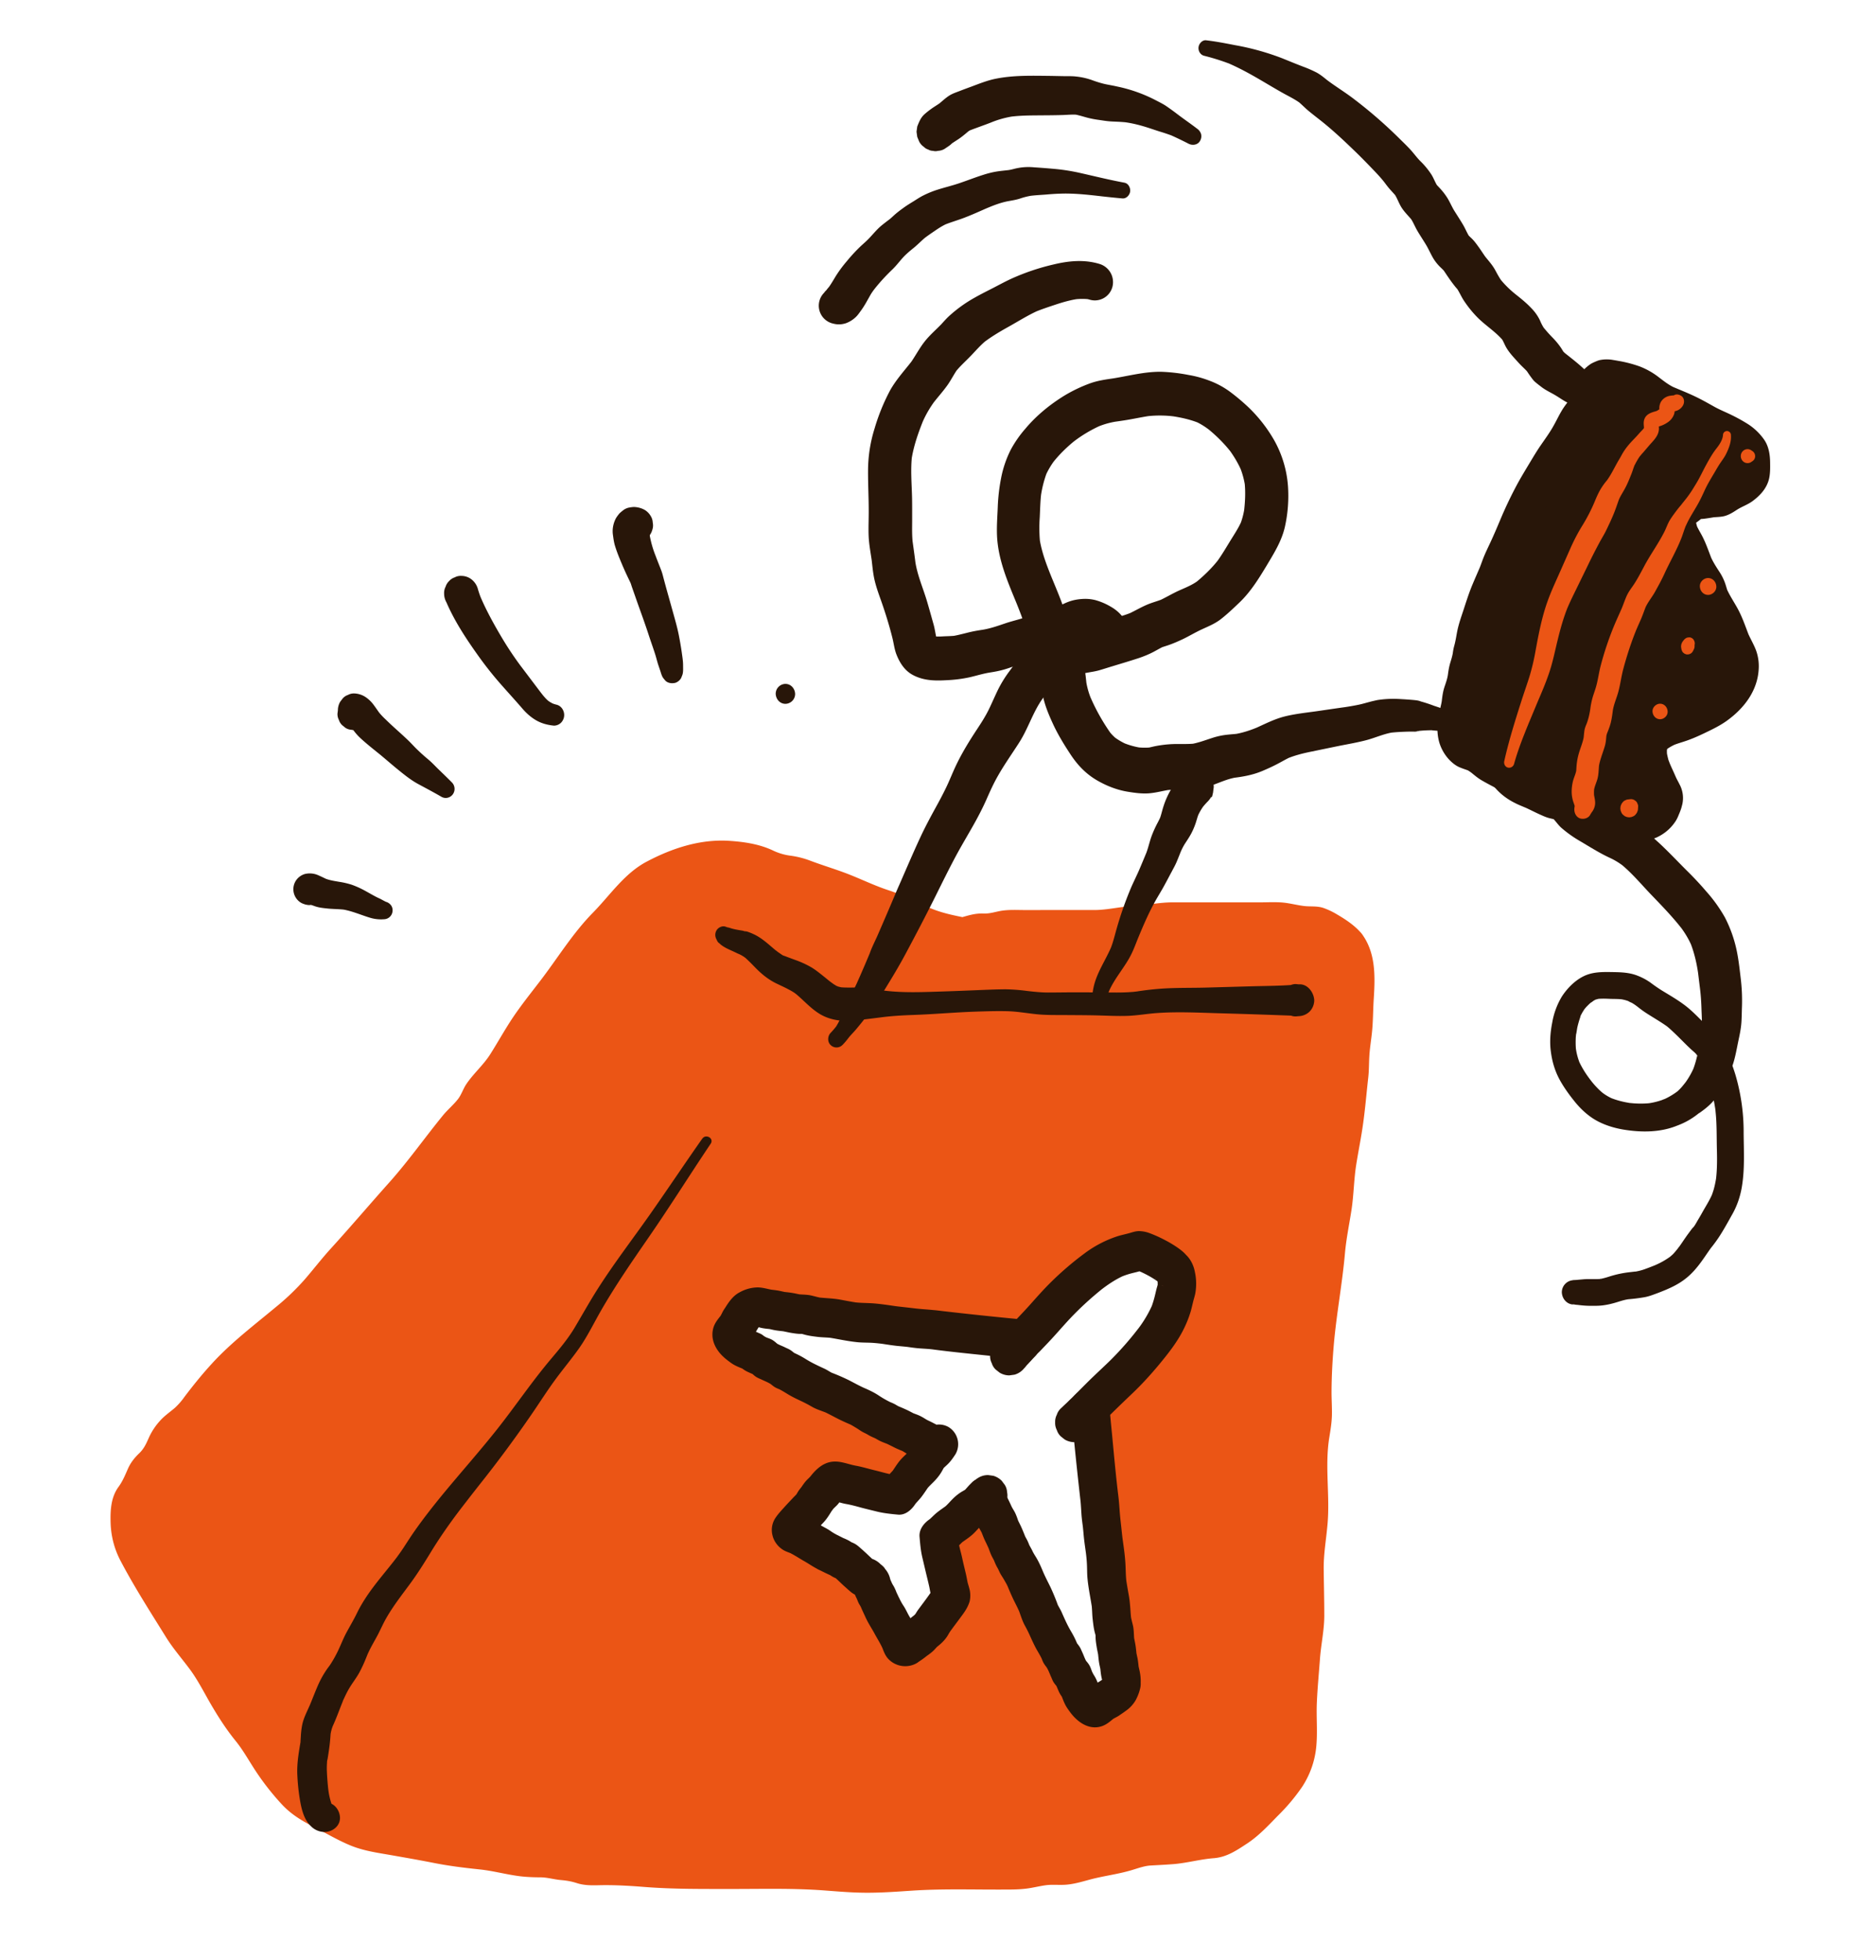
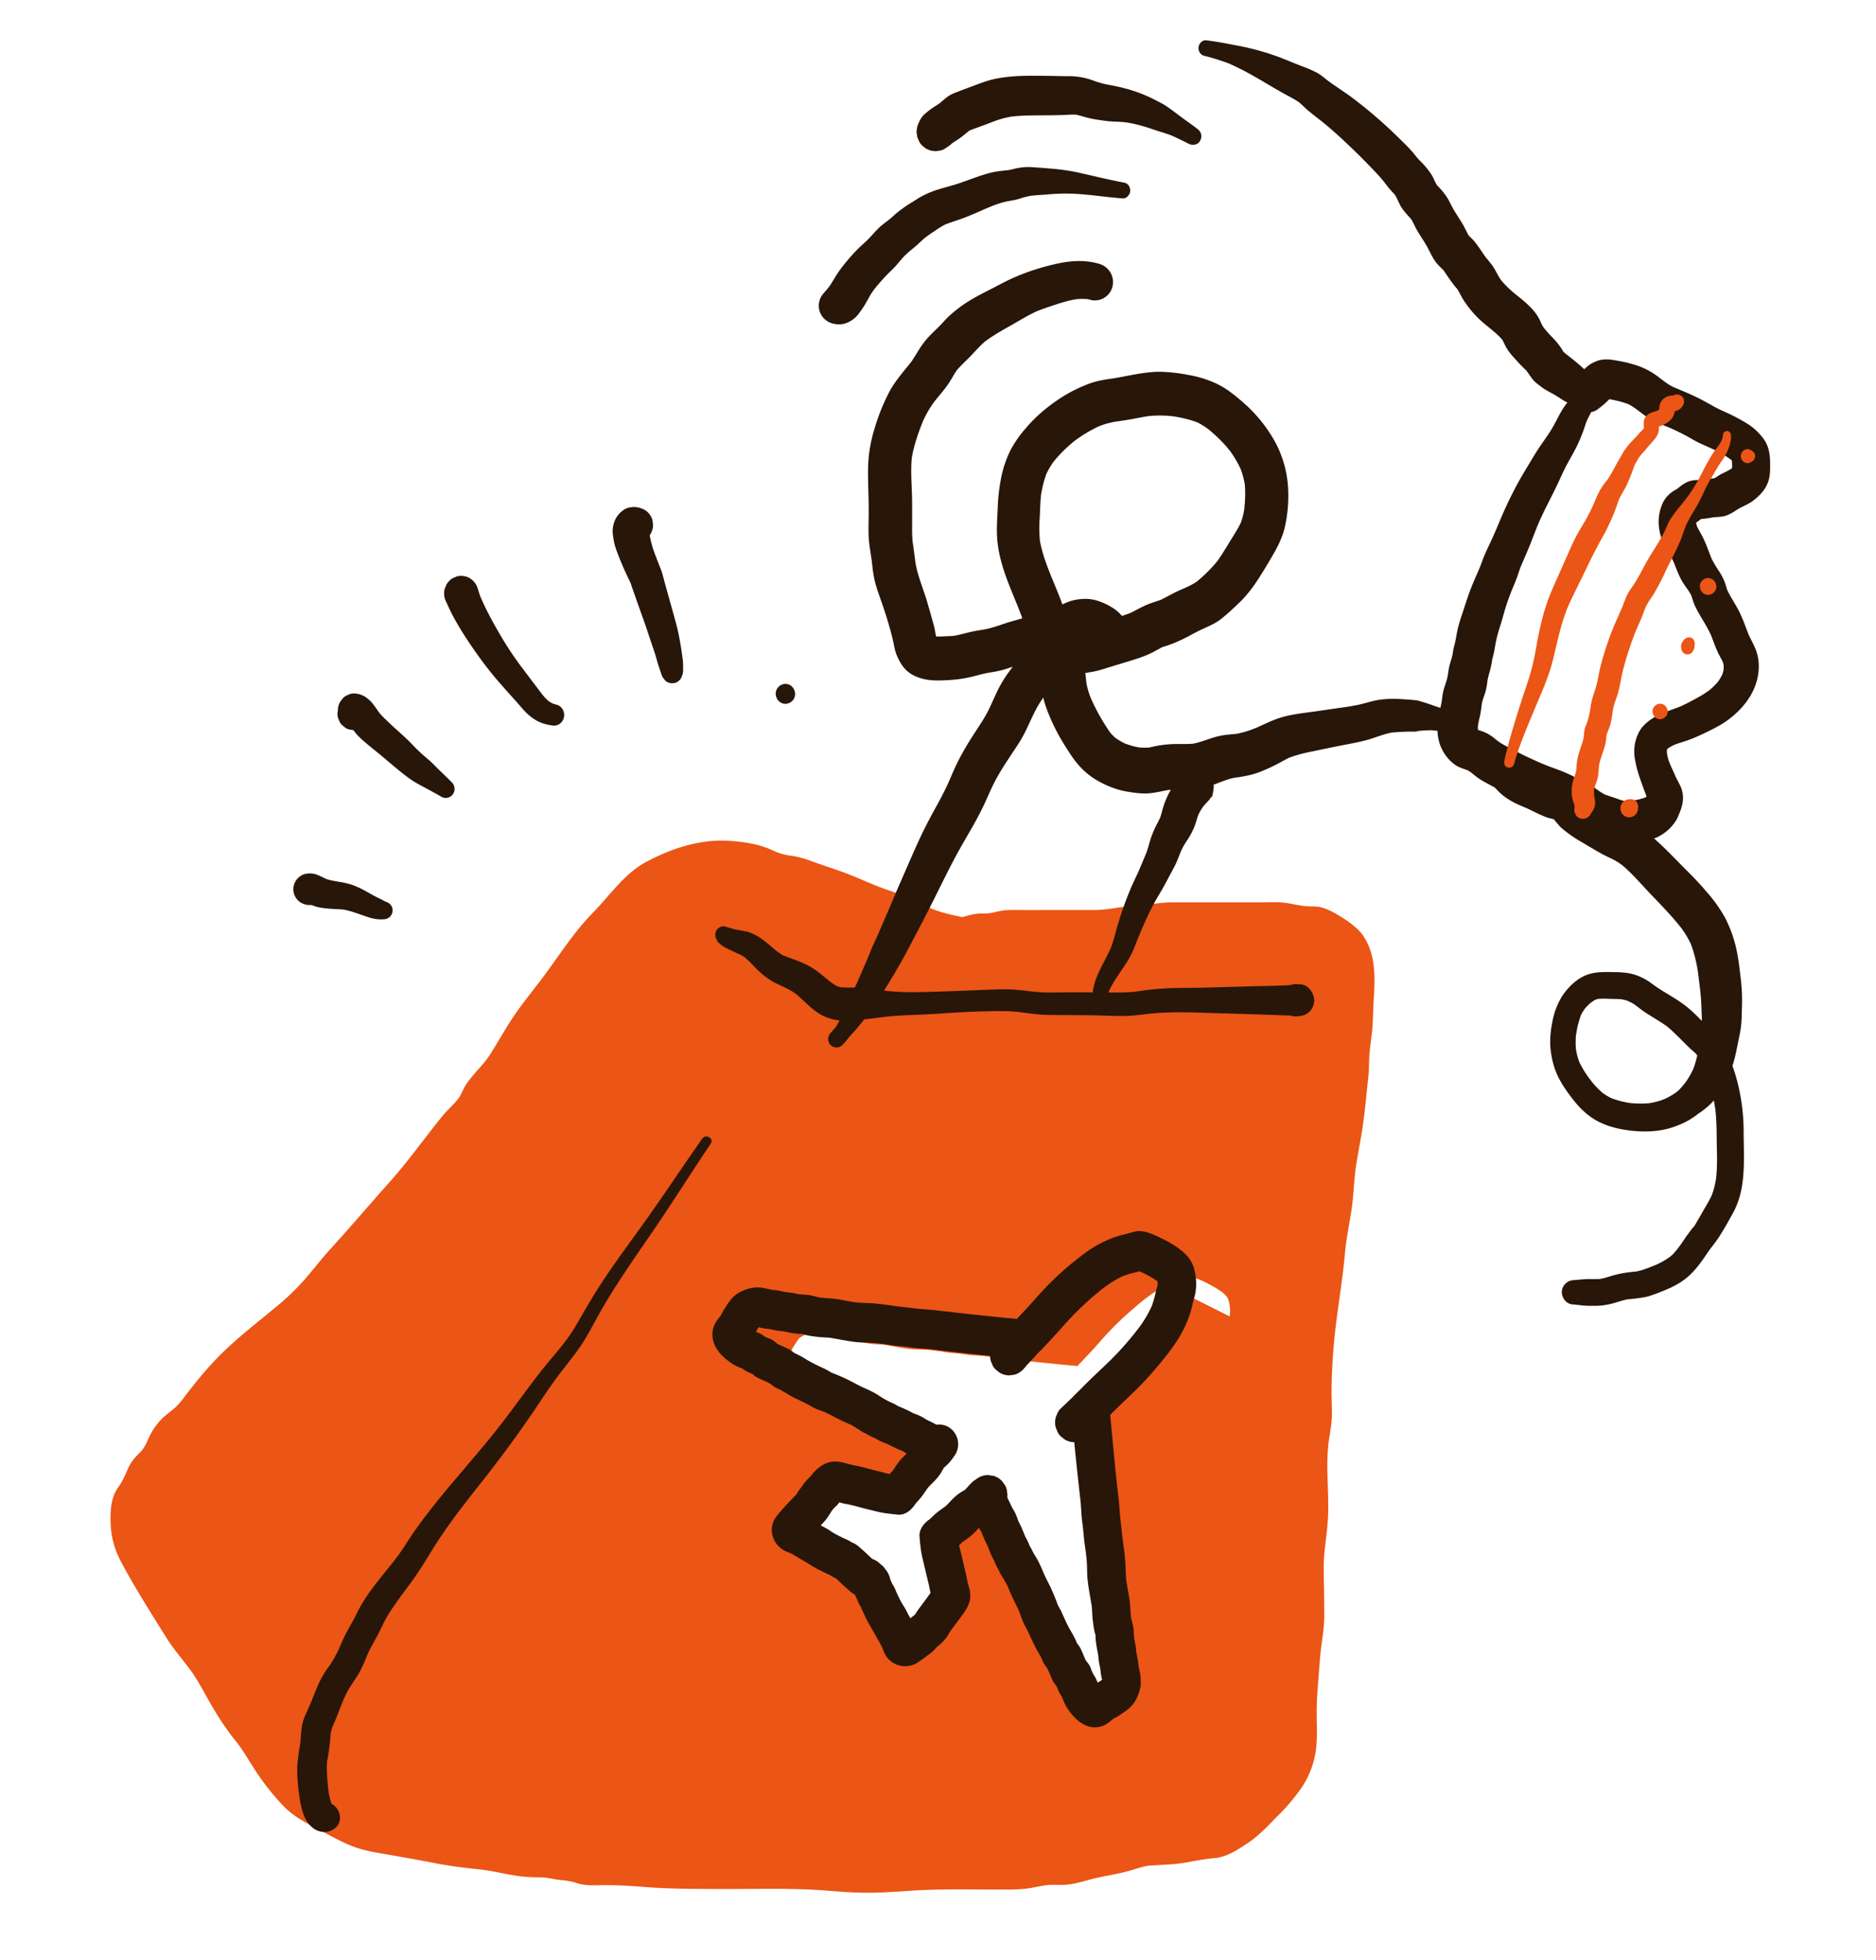
<svg xmlns="http://www.w3.org/2000/svg" width="45" height="47" fill="none">
  <g clip-path="url(#a)">
    <g clip-path="url(#b)">
      <path fill="#EB5515" d="M22.22 34.45c-.014.023-.03.046-.046.068l.599.36.047-.07a.27.27 0 0 0 .04-.132.276.276 0 0 0-.005-.142.27.27 0 0 0-.063-.12.266.266 0 0 0-.097-.092l-.083-.036a.341.341 0 0 0-.184 0l-.083.036a.353.353 0 0 0-.124.127c-.015.024-.03.047-.047.07a.269.269 0 0 0-.041.132.277.277 0 0 0 .006.141.27.27 0 0 0 .062.121.26.26 0 0 0 .097.092l.083.036a.34.34 0 0 0 .184 0l.083-.036a.354.354 0 0 0 .125-.128l.047-.068a.27.27 0 0 0 .04-.133.276.276 0 0 0-.005-.142.27.27 0 0 0-.063-.12.266.266 0 0 0-.097-.092l-.083-.036a.341.341 0 0 0-.184 0l-.083.036a.353.353 0 0 0-.124.127Z" />
-       <path fill="#EB5515" d="M32.413 22.635c-.143-.18-.578-.47-.8-.535-.126-.036-.25-.001-.377-.023-.216-.038-.4-.088-.627-.086-.596.005-1.193 0-1.789 0-.264 0-.527.004-.791.001-.302-.003-.575.082-.88.09-.273.007-.497.096-.783.095-.389-.002-.777 0-1.166 0-.321 0-.642.003-.963-.001-.163-.002-.247.035-.395.073-.153.039-.301-.009-.453.016-.101.016-.188.068-.288.091-.21-.043-.42-.072-.624-.14-.434-.144-.817-.39-1.254-.524-.43-.133-.82-.36-1.253-.487-.27-.08-.517-.185-.776-.28-.182-.066-.382-.05-.568-.11-.157-.053-.307-.155-.468-.193a3.79 3.79 0 0 0-.877-.11c-.316.001-.539.06-.841.136-.284.072-.544.21-.802.345-.47.247-.747.727-1.118 1.09-.296.29-.585.669-.822 1.016-.308.45-.652.862-.973 1.303-.263.359-.466.745-.706 1.119-.156.243-.375.427-.54.662-.073.105-.113.238-.188.345-.099.14-.236.247-.346.378-.348.418-.674.865-1.015 1.292-.33.413-.71.785-1.045 1.195-.251.308-.51.583-.776.875-.287.317-.54.686-.852.978-.551.516-1.18.931-1.711 1.472a10.3 10.3 0 0 0-.819.952c-.12.158-.199.28-.36.397-.165.12-.294.24-.409.415-.092.14-.13.303-.217.442-.086.136-.231.215-.313.352-.092.154-.124.331-.233.483-.106.15-.165.195-.182.382-.037.42-.016.75.18 1.112.207.381.414.747.633 1.118.15.254.319.482.471.733.21.346.503.627.706.97.307.519.592 1.082.987 1.528.182.206.296.471.45.698.194.286.394.537.632.787s.511.34.806.506c.37.21.714.393 1.133.467.578.102 1.178.2 1.755.323.36.076.72.06 1.076.139.348.075.737.146 1.094.138a1.52 1.52 0 0 1 .393.046c.134.032.26.017.394.042.137.025.235.093.38.1.16.01.327-.003.488-.003.597 0 1.147.093 1.744.093.884 0 1.768.003 2.652 0 .606-.002 1.187.091 1.792.092.699 0 1.382-.093 2.084-.092.542 0 1.092.031 1.632.005.24-.012.462-.095.701-.101.207-.006.38.015.579-.04.34-.094.652-.182.995-.232.265-.039.518-.173.78-.19.378-.025.765-.032 1.138-.11.158-.033.253-.066.426-.07.234-.004.296-.116.497-.225.315-.172.528-.416.785-.678.316-.322.587-.611.747-1.041.13-.348.09-.696.09-1.066 0-.515.052-.997.09-1.51.018-.259.085-.507.093-.765.007-.248-.004-.498-.003-.745 0-.298-.018-.599-.005-.896.013-.297.093-.576.097-.873.007-.51 0-1.02-.004-1.53-.003-.251.05-.472.084-.716.033-.236.008-.494.008-.734 0-.907.107-1.822.25-2.713.063-.389.067-.787.133-1.18.062-.369.138-.682.153-1.055.028-.688.237-1.36.275-2.043.018-.32.092-.603.09-.93-.004-.373.093-.721.09-1.1-.002-.51.166-1.342-.17-1.765Zm-4.195 8.29c-.044.134-.065.272-.105.403-.146.484-.474.864-.794 1.244a7.982 7.982 0 0 1-.672.68c-.17.159-.332.325-.496.49.077.876.2 2.048.227 2.25.023.17.018.342.045.512.026.167.03.335.055.502.022.144.04.29.052.435.011.146.004.293.021.44.022.188.059.375.09.562.02.116.015.234.027.35.01.093.024.187.052.275a.556.556 0 0 1 .022.179.74.74 0 0 0 .018.166c.015.079.035.162.04.241.004.08.02.145.037.222.018.08.014.17.038.25.021.07.039.18.023.253a.511.511 0 0 1-.094.205c-.05.051-.123.09-.18.133-.059.045-.12.06-.178.105-.044.034-.111.107-.165.12-.076.02-.147-.065-.194-.113a.957.957 0 0 1-.137-.191c-.03-.055-.046-.119-.07-.176-.012-.025-.031-.043-.046-.065-.026-.04-.039-.086-.062-.127-.017-.03-.02-.058-.034-.088-.018-.04-.061-.068-.08-.107-.032-.072-.062-.145-.097-.216-.023-.046-.036-.09-.065-.132-.025-.036-.058-.069-.074-.11a1.394 1.394 0 0 0-.113-.23c-.1-.162-.178-.344-.256-.522-.033-.074-.084-.135-.11-.21a2.713 2.713 0 0 0-.1-.264c-.071-.156-.154-.304-.221-.46-.032-.074-.058-.159-.099-.227-.021-.036-.041-.061-.058-.1-.02-.045-.06-.083-.08-.128a.76.76 0 0 0-.063-.127.899.899 0 0 1-.067-.145c-.02-.05-.048-.09-.072-.138-.02-.045-.031-.096-.053-.14-.04-.084-.076-.173-.12-.255-.025-.043-.032-.091-.051-.136-.026-.063-.07-.116-.096-.18-.038-.098-.092-.184-.136-.277-.029-.062-.064-.122-.095-.183a.651.651 0 0 0-.052.046c-.05.05-.098.122-.155.164-.076.056-.148.076-.22.146-.056.056-.112.116-.167.174-.1.104-.215.144-.315.25a1.27 1.27 0 0 1-.204.172l.02.213c.01.082.032.163.05.243.014.066.035.13.048.196.016.085.042.168.06.252.02.094.046.184.06.279a.523.523 0 0 0 .023.093c.015.046.024.093.034.141.012.06-.427.609-.454.666-.027.06-.07.1-.115.146-.024.025-.047.038-.073.059-.034.025-.063.064-.092.095a.41.41 0 0 1-.07.058 3.232 3.232 0 0 0-.05.035c-.015.011-.026.03-.04.04-.044.028-.091.055-.134.086-.029.02-.045.041-.084.034a.1.1 0 0 1-.08-.062 1.932 1.932 0 0 0-.188-.39c-.05-.078-.09-.164-.135-.245-.015-.027-.035-.05-.052-.077a.955.955 0 0 1-.066-.125l-.012-.028.004.013-.057-.13c-.016-.034-.035-.059-.046-.096a.262.262 0 0 0-.013-.035l-.012-.02-.007-.015a1.895 1.895 0 0 0-.026-.041c-.018-.029-.025-.06-.039-.09-.017-.04-.04-.079-.056-.12-.011-.026-.012-.057-.025-.084a.1.1 0 0 1-.047-.054.099.099 0 0 1-.052-.048c-.027-.014-.057-.014-.083-.025-.04-.017-.39-.362-.43-.38-.03-.014-.06-.021-.087-.04a1.414 1.414 0 0 0-.04-.026l-.015-.008-.019-.011a.248.248 0 0 0-.035-.014c-.036-.012-.06-.03-.093-.047l-.126-.058.012.004a.912.912 0 0 1-.149-.08c-.025-.019-.048-.038-.075-.054-.079-.047-.162-.087-.238-.139a1.841 1.841 0 0 0-.38-.193c-.034-.013-.055-.046-.061-.082-.007-.04.476-.532.496-.561.03-.045.057-.093.085-.138.01-.015.027-.026.038-.041l.034-.052a.419.419 0 0 1 .057-.071c.03-.03.068-.06.093-.094.02-.027.033-.051.057-.076.046-.046.084-.09.142-.118.056-.027.128-.002.186.01.047.01.092.02.137.035a.5.5 0 0 0 .09.024c.093.014.18.041.272.062.083.018.163.045.246.061.065.013.127.034.19.05.08.018.157.04.237.05.07.008.139.014.208.02.051-.076.107-.149.168-.209.103-.102.142-.22.244-.323.056-.056.115-.113.17-.172.067-.073.087-.147.142-.225.04-.059.11-.108.159-.159a.625.625 0 0 0 .045-.054c-.06-.032-.118-.068-.178-.098-.09-.044-.175-.1-.27-.139-.063-.026-.114-.071-.176-.098-.043-.02-.09-.027-.132-.052-.08-.046-.167-.082-.249-.124-.043-.022-.092-.033-.136-.055-.048-.023-.085-.053-.134-.073a.845.845 0 0 1-.141-.069.737.737 0 0 0-.125-.065c-.044-.02-.08-.061-.125-.082-.037-.017-.061-.038-.097-.06-.066-.04-.149-.067-.22-.1-.153-.07-.297-.154-.448-.227a2.564 2.564 0 0 0-.258-.103c-.074-.026-.133-.08-.205-.113-.173-.08-.351-.16-.509-.262a1.338 1.338 0 0 0-.223-.117c-.04-.016-.072-.05-.108-.075-.04-.03-.084-.044-.128-.067-.07-.036-.141-.067-.21-.1-.04-.02-.067-.063-.105-.082-.03-.015-.057-.018-.086-.035-.04-.024-.084-.037-.123-.064-.022-.014-.04-.035-.064-.046-.056-.025-.117-.043-.171-.073a.931.931 0 0 1-.186-.14c-.047-.048-.13-.12-.111-.2.013-.055.084-.123.117-.169.043-.06.058-.122.102-.182.043-.058.08-.134.13-.185a.483.483 0 0 1 .2-.096.538.538 0 0 1 .246.023c.078.024.165.02.244.04.075.017.14.033.216.037.077.005.158.026.235.041a.63.63 0 0 0 .162.018.516.516 0 0 1 .174.023 1.3 1.3 0 0 0 .268.053c.114.013.228.008.341.028.183.032.365.07.549.092.142.018.285.01.427.022.142.011.284.03.425.053.162.026.326.03.488.057.166.028.333.023.5.046a86.21 86.21 0 0 0 2.192.233c.16-.168.322-.335.477-.51a8.02 8.02 0 0 1 .663-.688c.37-.329.74-.665 1.212-.815.128-.041.262-.063.393-.108.09-.032.736.307.804.424.115.07.132.412.101.505Z" />
+       <path fill="#EB5515" d="M32.413 22.635c-.143-.18-.578-.47-.8-.535-.126-.036-.25-.001-.377-.023-.216-.038-.4-.088-.627-.086-.596.005-1.193 0-1.789 0-.264 0-.527.004-.791.001-.302-.003-.575.082-.88.09-.273.007-.497.096-.783.095-.389-.002-.777 0-1.166 0-.321 0-.642.003-.963-.001-.163-.002-.247.035-.395.073-.153.039-.301-.009-.453.016-.101.016-.188.068-.288.091-.21-.043-.42-.072-.624-.14-.434-.144-.817-.39-1.254-.524-.43-.133-.82-.36-1.253-.487-.27-.08-.517-.185-.776-.28-.182-.066-.382-.05-.568-.11-.157-.053-.307-.155-.468-.193a3.79 3.79 0 0 0-.877-.11c-.316.001-.539.06-.841.136-.284.072-.544.21-.802.345-.47.247-.747.727-1.118 1.09-.296.29-.585.669-.822 1.016-.308.45-.652.862-.973 1.303-.263.359-.466.745-.706 1.119-.156.243-.375.427-.54.662-.073.105-.113.238-.188.345-.099.14-.236.247-.346.378-.348.418-.674.865-1.015 1.292-.33.413-.71.785-1.045 1.195-.251.308-.51.583-.776.875-.287.317-.54.686-.852.978-.551.516-1.18.931-1.711 1.472a10.3 10.3 0 0 0-.819.952c-.12.158-.199.28-.36.397-.165.12-.294.24-.409.415-.092.14-.13.303-.217.442-.086.136-.231.215-.313.352-.092.154-.124.331-.233.483-.106.15-.165.195-.182.382-.037.42-.016.75.18 1.112.207.381.414.747.633 1.118.15.254.319.482.471.733.21.346.503.627.706.97.307.519.592 1.082.987 1.528.182.206.296.471.45.698.194.286.394.537.632.787s.511.34.806.506c.37.21.714.393 1.133.467.578.102 1.178.2 1.755.323.36.076.72.06 1.076.139.348.075.737.146 1.094.138a1.52 1.52 0 0 1 .393.046c.134.032.26.017.394.042.137.025.235.093.38.1.16.01.327-.003.488-.003.597 0 1.147.093 1.744.093.884 0 1.768.003 2.652 0 .606-.002 1.187.091 1.792.092.699 0 1.382-.093 2.084-.092.542 0 1.092.031 1.632.005.24-.012.462-.095.701-.101.207-.006.38.015.579-.04.34-.094.652-.182.995-.232.265-.039.518-.173.78-.19.378-.025.765-.032 1.138-.11.158-.033.253-.066.426-.07.234-.004.296-.116.497-.225.315-.172.528-.416.785-.678.316-.322.587-.611.747-1.041.13-.348.09-.696.09-1.066 0-.515.052-.997.09-1.51.018-.259.085-.507.093-.765.007-.248-.004-.498-.003-.745 0-.298-.018-.599-.005-.896.013-.297.093-.576.097-.873.007-.51 0-1.02-.004-1.53-.003-.251.05-.472.084-.716.033-.236.008-.494.008-.734 0-.907.107-1.822.25-2.713.063-.389.067-.787.133-1.18.062-.369.138-.682.153-1.055.028-.688.237-1.36.275-2.043.018-.32.092-.603.09-.93-.004-.373.093-.721.09-1.1-.002-.51.166-1.342-.17-1.765Zm-4.195 8.29c-.044.134-.065.272-.105.403-.146.484-.474.864-.794 1.244a7.982 7.982 0 0 1-.672.68c-.17.159-.332.325-.496.49.077.876.2 2.048.227 2.25.023.17.018.342.045.512.026.167.03.335.055.502.022.144.04.29.052.435.011.146.004.293.021.44.022.188.059.375.09.562.02.116.015.234.027.35.01.093.024.187.052.275a.556.556 0 0 1 .022.179.74.74 0 0 0 .018.166c.015.079.035.162.04.241.004.08.02.145.037.222.018.08.014.17.038.25.021.07.039.18.023.253a.511.511 0 0 1-.094.205c-.05.051-.123.09-.18.133-.059.045-.12.06-.178.105-.044.034-.111.107-.165.12-.076.02-.147-.065-.194-.113a.957.957 0 0 1-.137-.191c-.03-.055-.046-.119-.07-.176-.012-.025-.031-.043-.046-.065-.026-.04-.039-.086-.062-.127-.017-.03-.02-.058-.034-.088-.018-.04-.061-.068-.08-.107-.032-.072-.062-.145-.097-.216-.023-.046-.036-.09-.065-.132-.025-.036-.058-.069-.074-.11a1.394 1.394 0 0 0-.113-.23c-.1-.162-.178-.344-.256-.522-.033-.074-.084-.135-.11-.21a2.713 2.713 0 0 0-.1-.264c-.071-.156-.154-.304-.221-.46-.032-.074-.058-.159-.099-.227-.021-.036-.041-.061-.058-.1-.02-.045-.06-.083-.08-.128a.76.76 0 0 0-.063-.127.899.899 0 0 1-.067-.145c-.02-.05-.048-.09-.072-.138-.02-.045-.031-.096-.053-.14-.04-.084-.076-.173-.12-.255-.025-.043-.032-.091-.051-.136-.026-.063-.07-.116-.096-.18-.038-.098-.092-.184-.136-.277-.029-.062-.064-.122-.095-.183a.651.651 0 0 0-.052.046c-.05.05-.098.122-.155.164-.076.056-.148.076-.22.146-.056.056-.112.116-.167.174-.1.104-.215.144-.315.25a1.27 1.27 0 0 1-.204.172l.02.213c.01.082.032.163.05.243.014.066.035.13.048.196.016.085.042.168.06.252.02.094.046.184.06.279a.523.523 0 0 0 .023.093c.015.046.024.093.034.141.012.06-.427.609-.454.666-.027.06-.07.1-.115.146-.024.025-.047.038-.073.059-.034.025-.063.064-.092.095a.41.41 0 0 1-.07.058 3.232 3.232 0 0 0-.05.035c-.015.011-.026.03-.04.04-.044.028-.091.055-.134.086-.029.02-.045.041-.084.034a.1.1 0 0 1-.08-.062 1.932 1.932 0 0 0-.188-.39c-.05-.078-.09-.164-.135-.245-.015-.027-.035-.05-.052-.077a.955.955 0 0 1-.066-.125l-.012-.028.004.013-.057-.13c-.016-.034-.035-.059-.046-.096a.262.262 0 0 0-.013-.035l-.012-.02-.007-.015a1.895 1.895 0 0 0-.026-.041c-.018-.029-.025-.06-.039-.09-.017-.04-.04-.079-.056-.12-.011-.026-.012-.057-.025-.084a.1.1 0 0 1-.047-.054.099.099 0 0 1-.052-.048c-.027-.014-.057-.014-.083-.025-.04-.017-.39-.362-.43-.38-.03-.014-.06-.021-.087-.04a1.414 1.414 0 0 0-.04-.026l-.015-.008-.019-.011a.248.248 0 0 0-.035-.014c-.036-.012-.06-.03-.093-.047l-.126-.058.012.004a.912.912 0 0 1-.149-.08c-.025-.019-.048-.038-.075-.054-.079-.047-.162-.087-.238-.139a1.841 1.841 0 0 0-.38-.193c-.034-.013-.055-.046-.061-.082-.007-.04.476-.532.496-.561.03-.045.057-.093.085-.138.01-.015.027-.026.038-.041l.034-.052a.419.419 0 0 1 .057-.071c.03-.03.068-.06.093-.094.02-.027.033-.051.057-.076.046-.046.084-.09.142-.118.056-.027.128-.002.186.01.047.01.092.02.137.035a.5.5 0 0 0 .09.024c.093.014.18.041.272.062.083.018.163.045.246.061.065.013.127.034.19.05.08.018.157.04.237.05.07.008.139.014.208.02.051-.076.107-.149.168-.209.103-.102.142-.22.244-.323.056-.056.115-.113.17-.172.067-.073.087-.147.142-.225.04-.059.11-.108.159-.159a.625.625 0 0 0 .045-.054a.845.845 0 0 1-.141-.069.737.737 0 0 0-.125-.065c-.044-.02-.08-.061-.125-.082-.037-.017-.061-.038-.097-.06-.066-.04-.149-.067-.22-.1-.153-.07-.297-.154-.448-.227a2.564 2.564 0 0 0-.258-.103c-.074-.026-.133-.08-.205-.113-.173-.08-.351-.16-.509-.262a1.338 1.338 0 0 0-.223-.117c-.04-.016-.072-.05-.108-.075-.04-.03-.084-.044-.128-.067-.07-.036-.141-.067-.21-.1-.04-.02-.067-.063-.105-.082-.03-.015-.057-.018-.086-.035-.04-.024-.084-.037-.123-.064-.022-.014-.04-.035-.064-.046-.056-.025-.117-.043-.171-.073a.931.931 0 0 1-.186-.14c-.047-.048-.13-.12-.111-.2.013-.055.084-.123.117-.169.043-.06.058-.122.102-.182.043-.058.08-.134.13-.185a.483.483 0 0 1 .2-.096.538.538 0 0 1 .246.023c.078.024.165.02.244.04.075.017.14.033.216.037.077.005.158.026.235.041a.63.63 0 0 0 .162.018.516.516 0 0 1 .174.023 1.3 1.3 0 0 0 .268.053c.114.013.228.008.341.028.183.032.365.07.549.092.142.018.285.01.427.022.142.011.284.03.425.053.162.026.326.03.488.057.166.028.333.023.5.046a86.21 86.21 0 0 0 2.192.233c.16-.168.322-.335.477-.51a8.02 8.02 0 0 1 .663-.688c.37-.329.74-.665 1.212-.815.128-.041.262-.063.393-.108.09-.032.736.307.804.424.115.07.132.412.101.505Z" />
      <path fill="#EB5515" d="M32.658 22.383c-.155-.186-.373-.332-.579-.452a1.787 1.787 0 0 0-.335-.16c-.157-.052-.31-.027-.47-.047-.168-.021-.332-.066-.502-.082-.178-.016-.36-.005-.538-.005-.356.001-.712 0-1.068 0-.341-.001-.683.002-1.024 0-.327-.002-.642.071-.967.088-.312.016-.612.096-.926.096H25.2l-.594.001c-.2 0-.404-.014-.602.02-.145.026-.264.069-.413.063-.213-.008-.38.052-.582.108h.185c-.32-.064-.63-.124-.93-.26-.315-.141-.62-.297-.948-.405-.316-.103-.614-.247-.923-.37-.312-.125-.637-.219-.952-.338a2.13 2.13 0 0 0-.503-.125 1.401 1.401 0 0 1-.415-.13c-.327-.15-.694-.202-1.049-.224-.69-.04-1.356.18-1.962.5-.536.283-.873.8-1.291 1.226-.484.492-.846 1.09-1.266 1.637-.222.29-.452.576-.656.88-.188.282-.353.58-.534.867-.167.267-.41.47-.584.732-.074.113-.114.248-.197.354-.108.137-.244.25-.355.384-.438.536-.837 1.105-1.299 1.621-.466.521-.919 1.055-1.39 1.572-.218.239-.415.495-.626.74a5.814 5.814 0 0 1-.706.675c-.526.438-1.067.846-1.532 1.356-.23.251-.444.516-.65.788a1.62 1.62 0 0 1-.231.265c-.122.105-.253.192-.36.314a1.54 1.54 0 0 0-.266.406c-.065.147-.116.26-.23.37-.115.11-.21.23-.274.379-.067.152-.123.29-.222.426-.181.248-.199.557-.19.86.01.326.09.632.242.92.332.63.714 1.223 1.089 1.827.172.276.385.517.577.777.195.265.343.566.51.85.173.296.36.584.575.85.186.228.32.476.482.722.186.283.397.552.626.8.225.245.486.4.776.549.3.153.585.326.898.452.308.123.632.168.956.224.34.06.68.119 1.019.186.367.073.73.117 1.101.156.332.034.656.127.988.166.158.018.313.023.471.024.164 0 .317.049.48.064.145.013.257.03.396.075.174.056.355.055.536.05.355-.008.707.012 1.061.04.712.057 1.423.049 2.138.05.732 0 1.467-.02 2.199.035.345.026.69.056 1.036.055.357 0 .713-.026 1.07-.05.728-.048 1.451-.023 2.181-.026.172 0 .347 0 .518-.018.172-.017.339-.063.51-.086.158-.021.319 0 .478-.012.2-.015.387-.072.58-.124.34-.091.694-.13 1.03-.235.142-.043.282-.094.431-.102.181-.01.362-.019.543-.033.325-.027.644-.118.964-.142.31-.024.547-.185.802-.353.273-.18.498-.42.726-.655a4.66 4.66 0 0 0 .594-.705c.187-.288.303-.61.337-.955.034-.348 0-.702.014-1.051.015-.358.05-.714.076-1.07.026-.344.102-.678.103-1.025 0-.37-.01-.74-.014-1.11-.005-.365.058-.706.09-1.067.065-.694-.068-1.407.044-2.096.029-.179.059-.357.063-.538.004-.19-.01-.38-.009-.57.002-.376.023-.752.055-1.126.064-.729.201-1.447.266-2.176.031-.353.103-.695.157-1.044.055-.357.057-.719.112-1.075.053-.34.124-.677.17-1.019.05-.36.08-.726.121-1.088.019-.167.015-.333.025-.5.01-.183.04-.364.06-.545.032-.276.028-.554.046-.83.035-.55.052-1.119-.293-1.576-.114-.152-.37-.124-.49 0-.146.15-.115.35 0 .503-.034-.045.053.114.034.068.024.06.039.124.051.187.023.113.026.262.024.409-.004.272-.036.543-.04.816-.004.372-.085.736-.09 1.107-.005.376-.067.753-.102 1.128-.036.377-.12.748-.18 1.122-.06.384-.063.775-.125 1.158-.064.393-.138.78-.173 1.18-.036.401-.1.796-.154 1.195-.108.801-.185 1.61-.162 2.419.005.166.009.332-.017.497-.033.213-.074.426-.08.642-.01.4.008.803.007 1.204 0 .182.004.367-.012.548-.019.2-.062.397-.08.598-.035.389-.007.787-.002 1.177.002.191.01.383.002.574-.008.202-.05.4-.076.6-.047.38-.07.767-.091 1.15-.022.381.009.765-.017 1.145-.02.302-.163.578-.345.81-.201.256-.44.488-.672.714a2.053 2.053 0 0 1-.345.282c-.066.042-.135.078-.2.121l-.078.054c-.012.007-.106.058-.058.039-.047.019-.106.015-.179.021a2.253 2.253 0 0 0-.27.044 4.259 4.259 0 0 1-.503.085c-.404.038-.8.03-1.192.152-.355.11-.724.155-1.082.25-.167.045-.325.1-.499.103-.204.004-.4.006-.602.042-.163.029-.316.059-.48.065-.214.007-.428.007-.642.004-.389-.006-.778-.021-1.166-.01-.788.025-1.567.119-2.355.066-.391-.026-.781-.067-1.173-.07-.393-.002-.785.002-1.177.002-.792-.001-1.586.017-2.377-.046-.372-.03-.742-.053-1.116-.044a1.127 1.127 0 0 1-.432-.054c-.186-.063-.382-.048-.572-.088-.338-.071-.684-.037-1.025-.093-.175-.03-.349-.072-.524-.102-.218-.037-.438-.053-.658-.074-.36-.035-.716-.128-1.072-.192-.37-.068-.75-.114-1.117-.201-.331-.079-.624-.239-.92-.404-.272-.15-.557-.26-.774-.49a4.802 4.802 0 0 1-.645-.84c-.079-.135-.152-.273-.242-.4-.102-.145-.223-.272-.329-.414-.213-.285-.39-.6-.567-.91a7.137 7.137 0 0 0-.616-.914c-.46-.577-.831-1.24-1.19-1.885-.152-.272-.323-.544-.342-.85a3.15 3.15 0 0 1 .011-.437c.008-.093-.01.008.01-.03a.613.613 0 0 1 .048-.073c.054-.077.11-.148.151-.233.059-.121.09-.27.175-.376.116-.144.257-.244.343-.416.068-.136.11-.285.205-.406.107-.137.247-.227.376-.338.252-.214.433-.526.646-.779a7.96 7.96 0 0 1 .75-.786c.54-.489 1.164-.889 1.654-1.433.245-.273.465-.568.712-.84.25-.273.497-.547.735-.833.239-.289.498-.56.745-.84.253-.287.484-.592.718-.895.225-.292.444-.598.703-.86.129-.13.249-.263.333-.429.08-.16.164-.283.283-.416.493-.553.81-1.236 1.259-1.825.233-.306.471-.607.694-.921.212-.3.419-.598.663-.87.22-.245.447-.481.663-.73.204-.237.408-.424.683-.568.63-.327 1.298-.458 1.996-.319.165.033.3.087.453.155.196.088.382.109.591.144.167.029.327.105.485.165.181.069.364.125.547.186.349.116.675.29 1.022.412.329.116.638.255.957.397.341.151.682.25 1.049.31.194.032.342-.09.53-.085.2.005.373-.025.567-.069.12-.027.298-.012.442-.011l.595-.001h1.194c.174-.001.346-.027.517-.058.169-.03.336-.034.506-.054.17-.02.34-.055.511-.068.193-.014.388-.004.582-.004.391-.002.783 0 1.175 0 .377 0 .769-.034 1.144.005.174.018.343.073.519.085.076.005.154-.008.23.005 0 0 .083.029.04.012-.048-.019.056.027.05.025.22.11.41.23.557.405.122.146.365.129.49 0 .141-.144.123-.357 0-.503Z" />
      <path fill="#EB5515" d="M27.884 30.83c-.062.192-.092.39-.168.578l.035-.085a2.9 2.9 0 0 1-.372.627l.055-.072a7.55 7.55 0 0 1-.68.785c-.262.263-.536.513-.798.776-.082.083-.153.178-.152.303 0 .038.007.077.01.115a84.776 84.776 0 0 0 .155 1.576c.023.218.046.436.075.654l-.012-.095c.012.1.016.2.023.299.008.124.026.247.042.37l-.012-.094c.013.104.02.209.03.313.014.13.035.257.052.386l-.012-.095c.014.11.027.222.032.333.005.111.003.223.013.335.022.249.08.492.113.74l-.012-.095c.013.116.011.233.025.35.01.077.018.156.035.232.012.06.033.116.042.175l-.012-.094c.011.102.008.202.025.305.012.08.032.157.043.237l-.012-.095c.01.086.015.172.03.257.01.06.027.117.035.177l-.012-.095c.01.083.015.168.032.25.01.05.025.096.032.146l-.012-.094a.527.527 0 0 1 .002.13l.012-.094a.599.599 0 0 1-.035.114l.035-.084a.508.508 0 0 1-.045.083l.054-.072a.329.329 0 0 1-.054.054l.07-.056a1.58 1.58 0 0 1-.223.149c-.097.05-.174.121-.259.19l.07-.056a.314.314 0 0 1-.061.039l.083-.036a.094.094 0 0 1-.027.006l.093-.013c-.01.001-.02 0-.028-.002l.092.013a.133.133 0 0 1-.027-.009l.082.036a.303.303 0 0 1-.05-.033l.07.056a.925.925 0 0 1-.127-.135l.054.072a.857.857 0 0 1-.107-.18l.035.085-.058-.15a.735.735 0 0 0-.115-.184l.054.072c-.033-.047-.054-.105-.08-.157l.036.085c-.022-.059-.038-.12-.072-.174-.031-.05-.07-.09-.107-.136l.054.072c-.047-.068-.073-.157-.109-.232-.017-.036-.03-.074-.05-.109-.03-.057-.075-.105-.114-.157l.055.072a.319.319 0 0 1-.034-.057l.035.085a2.035 2.035 0 0 0-.148-.314 2.9 2.9 0 0 1-.128-.237 7.698 7.698 0 0 1-.112-.249c-.035-.08-.085-.15-.12-.23l.036.085a4.854 4.854 0 0 0-.186-.459c-.062-.128-.13-.253-.185-.384l.035.085a2.865 2.865 0 0 0-.2-.423c-.03-.05-.06-.095-.085-.149-.027-.06-.063-.113-.09-.173l.036.084c-.025-.06-.047-.123-.077-.181-.02-.036-.04-.07-.057-.108l.035.085a5.174 5.174 0 0 0-.115-.28c-.032-.073-.071-.143-.102-.216l.035.085c-.027-.074-.05-.15-.086-.22-.026-.05-.058-.096-.08-.148l.035.085c-.076-.188-.173-.365-.265-.545a.332.332 0 0 0-.254-.17c-.117-.016-.2.025-.29.098-.074.06-.125.138-.195.2l.07-.056c-.039.03-.082.054-.125.078a.955.955 0 0 0-.177.134c-.082.077-.151.167-.239.237l.07-.056c-.083.064-.17.119-.252.186-.065.054-.121.118-.188.172l.07-.056c-.026.02-.051.04-.078.058-.095.069-.182.178-.171.307.012.15.024.303.058.45l.086.365c.028.118.058.235.084.353.013.058.019.118.035.175a1.9 1.9 0 0 1 .043.169l-.012-.095v.007l.012-.095a.102.102 0 0 1-.005.017l.034-.085c-.023.055-.06.105-.093.153-.05.072-.102.143-.154.213l-.14.188c-.034.048-.061.1-.095.147l.054-.072a.76.76 0 0 1-.104.11c.023-.02.047-.038.07-.056-.053.04-.11.077-.156.125-.032.034-.06.07-.096.1l.07-.056-.19.15.07-.055c-.058.038-.116.084-.177.117l.083-.036-.011.004.092-.013a.07.07 0 0 1-.029 0l.092.013a.121.121 0 0 1-.029-.01l.083.037a.107.107 0 0 1-.025-.016l.07.055-.01-.01.054.072a.087.087 0 0 1-.015-.026l.035.085a2.97 2.97 0 0 0-.127-.303c-.038-.078-.085-.15-.128-.224-.042-.074-.077-.154-.124-.225a1.356 1.356 0 0 1-.11-.198.346.346 0 0 0-.207-.164.35.35 0 0 0-.226.018.357.357 0 0 0-.2.42l.003.012.634-.274c-.031-.07-.066-.138-.097-.208l.035.085a.988.988 0 0 0-.065-.157c-.017-.03-.037-.06-.051-.092l.035.085c-.035-.088-.077-.172-.113-.259l.035.085c-.009-.025-.013-.051-.021-.076a.418.418 0 0 0-.175-.229l.07.056a.104.104 0 0 1-.02-.02l.053.072c-.024-.038-.023-.056-.068-.098-.03-.028-.063-.048-.096-.07l.07.055a.104.104 0 0 1-.019-.021l.054.072a.4.4 0 0 0-.223-.18c-.024-.008-.05-.013-.074-.021l.083.036c-.008-.004-.015-.01-.021-.015l.07.056c-.085-.069-.164-.147-.245-.222-.039-.036-.078-.073-.118-.108-.033-.028-.067-.059-.103-.082-.045-.03-.099-.046-.149-.067l.083.036c-.031-.015-.06-.035-.09-.052a.947.947 0 0 0-.153-.068l.083.036c-.068-.031-.134-.067-.203-.099-.088.217-.178.434-.267.65l.013.005c.164.054.344-.05.409-.206.061-.15.015-.37-.142-.445a1.28 1.28 0 0 1-.194-.113c-.069-.049-.147-.083-.219-.127-.072-.044-.142-.092-.217-.131a2.823 2.823 0 0 0-.296-.13l.083.035a.083.083 0 0 1-.026-.015l.07.056-.01-.011.055.072a.11.11 0 0 1-.016-.026l.035.085a.128.128 0 0 1-.009-.03l.012.095v-.002l-.012.095c0-.002 0-.004.002-.006l-.035.085c.006-.013.015-.025.023-.036l-.054.072c.091-.119.198-.226.3-.334l.136-.144c.07-.075.12-.162.174-.249a33.885 33.885 0 0 1 .093-.123l-.054.072c.03-.037.064-.066.096-.099.047-.048.083-.105.123-.16l-.054.072a.76.76 0 0 1 .106-.106l-.07.055a.396.396 0 0 1 .057-.036l-.083.036a.118.118 0 0 1 .032-.01l-.092.013a.267.267 0 0 1 .051-.001l-.092-.013c.123.017.239.063.36.085.125.023.25.058.374.09.12.033.242.062.363.092.157.039.317.055.478.069.126.011.232-.078.3-.176l.056-.08-.054.072c.052-.069.114-.126.167-.194.065-.083.119-.173.18-.258l-.053.072c.067-.09.155-.161.23-.245a.972.972 0 0 0 .127-.175c.025-.046.048-.093.08-.135l-.054.072c.06-.072.136-.125.194-.2.07-.093.11-.178.095-.299a.342.342 0 0 0-.166-.26c-.175-.094-.346-.194-.53-.272l.083.036c-.05-.023-.095-.056-.144-.082-.069-.038-.142-.06-.215-.088l.083.036c-.071-.032-.14-.072-.21-.105a4.918 4.918 0 0 0-.273-.118l.082.036c-.036-.017-.07-.039-.104-.058-.057-.032-.118-.054-.177-.08l.082.037a2.352 2.352 0 0 1-.314-.18c-.13-.084-.27-.144-.412-.205l.083.036c-.128-.057-.25-.126-.375-.19a4.624 4.624 0 0 0-.447-.19l.083.036c-.078-.035-.146-.087-.224-.122a7.444 7.444 0 0 1-.242-.115 2.793 2.793 0 0 1-.231-.131 1.947 1.947 0 0 0-.306-.153l.083.036a.306.306 0 0 1-.056-.034l.07.055c-.05-.04-.097-.085-.153-.116-.034-.02-.071-.034-.106-.052-.073-.037-.16-.063-.226-.112l.07.056c-.044-.037-.083-.078-.132-.11-.052-.034-.113-.051-.17-.073l.083.036c-.051-.027-.107-.048-.153-.082l.07.055a.729.729 0 0 0-.18-.117c-.048-.021-.097-.04-.145-.06l.083.036a.832.832 0 0 1-.176-.11l.07.056a.923.923 0 0 1-.13-.13l.053.072a.317.317 0 0 1-.032-.053l.035.085a.137.137 0 0 1-.009-.027l.013.094a.106.106 0 0 1-.002-.029l-.012.095c0-.01.002-.018.006-.027l-.035.085a.315.315 0 0 1 .037-.063l-.054.072c.067-.087.136-.167.185-.266.04-.08.092-.157.145-.229l-.055.072a.326.326 0 0 1 .053-.056l-.07.056a.495.495 0 0 1 .081-.045l-.083.035a.563.563 0 0 1 .112-.036l-.092.013a.484.484 0 0 1 .127.002l-.092-.013c.049.008.094.023.142.033.08.018.163.023.244.033l-.092-.013c.058.009.114.026.172.036.083.015.167.02.25.031l-.092-.012c.078.012.154.032.231.045.1.016.198.013.298.025l-.093-.012c.055.008.107.028.161.04.078.019.158.028.237.038.113.015.227.013.34.027l-.092-.013c.241.034.478.093.721.115.108.01.217.008.326.014a3.882 3.882 0 0 1 .232.02c.125.017.25.04.376.053.101.011.204.019.305.032l-.092-.013c.12.017.24.036.361.044.097.006.194.01.291.023l-.092-.012c.456.063.914.108 1.372.156l.459.046c.148.015.297.038.446.043.175.007.284-.135.395-.251l.19-.202c.127-.137.25-.28.376-.417.266-.29.556-.557.863-.801l-.07.055c.189-.15.39-.285.61-.381l-.083.035c.094-.04.19-.071.287-.096l.158-.04c.042-.01.083-.029.125-.037l-.092.013h.025l-.092-.012c.06.009.117.034.173.058l-.083-.036c.186.08.376.177.536.303l-.07-.055a.334.334 0 0 1 .06.057l-.055-.072a.09.09 0 0 1 .005.007l-.035-.085c.023.094.09.166.166.217l-.07-.055c.012.009.021.02.03.031l-.054-.072a.355.355 0 0 1 .03.054l-.036-.085a.69.69 0 0 1 .04.167l-.012-.095a.88.88 0 0 1 .003.204l.013-.094a.277.277 0 0 1-.01.043c-.053.178.064.396.243.438a.353.353 0 0 0 .426-.249c.045-.147.025-.314.002-.462-.025-.165-.108-.365-.262-.444l.16.213c-.037-.149-.177-.249-.294-.328a2.794 2.794 0 0 0-.281-.164 2.849 2.849 0 0 0-.356-.159.664.664 0 0 0-.177-.036c-.081-.006-.156.026-.232.046-.091.025-.184.044-.275.073a2.584 2.584 0 0 0-.75.39c-.306.224-.6.48-.867.75-.152.156-.296.319-.44.481-.15.166-.304.326-.457.487l.245-.104a87.4 87.4 0 0 1-1.93-.202l-.26-.031.093.012c-.184-.025-.37-.029-.553-.052l.092.012c-.194-.027-.388-.044-.582-.07l.092.013c-.185-.026-.37-.057-.557-.072-.163-.013-.326-.007-.489-.03l.092.013c-.153-.022-.304-.051-.456-.079-.174-.031-.348-.03-.523-.053l.093.013c-.085-.012-.165-.038-.248-.057-.107-.024-.211-.016-.318-.03l.092.013c-.064-.01-.126-.025-.19-.037-.087-.017-.176-.024-.265-.035l.092.013c-.057-.008-.112-.023-.169-.035-.083-.018-.169-.023-.253-.034l.092.013c-.114-.018-.22-.056-.337-.058a.792.792 0 0 0-.378.102c-.124.064-.204.172-.278.289-.026.04-.056.08-.079.122-.024.045-.043.09-.072.133l.055-.072c-.076.1-.167.189-.203.314-.054.187.02.362.141.5.069.079.151.145.236.205.096.068.205.105.313.15l-.083-.036a.226.226 0 0 1 .043.024.876.876 0 0 0 .114.07c.072.033.143.063.215.094l-.082-.036c.008.004.016.01.024.016l-.07-.056c.045.038.086.084.138.114.04.024.084.041.126.061.079.037.169.07.238.124l-.07-.056c.043.035.084.072.129.102.047.03.102.048.153.07l-.083-.036c.096.043.182.1.272.153.092.053.186.1.282.145.092.043.18.087.269.14.108.064.232.097.348.146l-.083-.036c.113.049.222.108.332.166.128.066.26.124.392.18l-.082-.036c.058.025.108.059.162.091.047.028.091.06.138.089.047.028.098.047.145.076.071.043.148.074.224.105l-.082-.036c.044.02.083.048.126.07.068.035.14.057.21.086l-.082-.036c.07.034.143.068.212.104.088.045.177.079.267.116l-.082-.036a.89.89 0 0 1 .103.06c.055.033.114.056.174.082l-.083-.036c.147.066.287.152.43.229l-.07-.559c-.056.073-.13.124-.19.193-.076.09-.118.195-.186.288l.054-.072c-.067.083-.15.15-.22.23-.08.092-.14.197-.21.295l.053-.072c-.038.05-.084.092-.125.14-.056.068-.109.14-.158.213l.299-.176c-.076-.007-.152-.014-.228-.023l.093.012c-.151-.023-.298-.071-.446-.105-.15-.035-.298-.082-.45-.11-.162-.03-.327-.108-.495-.098-.243.015-.405.193-.539.381l.055-.072c-.03.038-.067.067-.1.101-.053.057-.095.123-.139.188l.055-.072c-.04.048-.08.094-.113.148-.021.035-.041.071-.065.104l.054-.072c-.037.048-.083.09-.125.134-.07.075-.141.15-.211.227-.07.077-.145.157-.2.245a.399.399 0 0 0-.045.316c.027.108.1.203.19.263.06.04.133.06.198.088l-.082-.036c.138.06.26.145.391.219.122.069.236.15.362.21l.267-.65-.012-.004c-.165-.054-.345.05-.41.206-.06.15-.015.372.143.445.106.049.21.108.32.147l-.083-.036c.03.014.057.031.084.049.055.035.118.055.177.08l-.083-.036c.006.003.011.008.017.012l-.07-.056c.088.07.169.153.252.23l.12.108c.034.028.067.06.104.082.055.033.115.041.172.065l-.207-.164c.043.07.101.142.177.176l-.125-.127a.446.446 0 0 0 .172.181l-.159-.212c.023.06.036.117.063.178.016.038.036.074.053.111l-.035-.085c.025.06.044.125.078.181a.66.66 0 0 1 .047.087l-.034-.085c.038.112.095.22.143.328a.346.346 0 0 0 .207.164.35.35 0 0 0 .226-.018.357.357 0 0 0 .2-.42l-.003-.012-.634.274c.058.13.139.246.206.37.072.136.154.26.213.403l-.035-.085c.04.101.07.208.15.285a.448.448 0 0 0 .374.123c.094-.013.157-.06.233-.11a1.75 1.75 0 0 0 .195-.147l-.07.055c.063-.044.128-.087.183-.142.033-.034.062-.072.098-.102l-.07.056c.118-.088.233-.183.306-.317a.77.77 0 0 1 .052-.081c.07-.098.143-.193.214-.29.063-.087.134-.176.183-.273a.68.68 0 0 0 .046-.113.518.518 0 0 0-.012-.261c-.012-.052-.031-.1-.041-.153-.012-.06-.022-.119-.036-.178-.03-.13-.063-.26-.091-.391-.029-.134-.071-.263-.091-.399l.012.095a4.624 4.624 0 0 1-.022-.234l-.172.307a2.59 2.59 0 0 0 .207-.162c.047-.042.088-.09.137-.129l-.07.056c.095-.073.198-.133.287-.216.078-.071.143-.157.224-.226l-.07.056c.09-.07.194-.114.28-.193.068-.06.118-.136.189-.193l-.545-.072c.075.146.159.29.223.44l-.035-.084c.025.06.048.121.08.178a1 1 0 0 1 .058.106l-.034-.085c.035.093.068.185.112.274.036.072.069.145.101.218l-.035-.084c.029.072.05.145.085.215.021.044.048.085.067.13a21.568 21.568 0 0 0-.035-.085c.031.078.06.158.103.23.028.049.047.101.074.15.027.048.059.093.086.14.032.057.065.108.09.168l-.036-.085a5.5 5.5 0 0 0 .176.403c.056.112.114.224.162.34l-.035-.085c.047.119.08.246.142.358.05.09.094.18.136.275.044.098.09.196.141.29.052.092.108.18.15.279l-.035-.085c.021.052.037.109.068.157.03.046.065.088.099.132a33.885 33.885 0 0 0-.055-.072c.052.072.085.163.121.244.018.041.034.085.056.124.03.055.075.1.115.148l-.055-.072a.133.133 0 0 1 .016.025l-.035-.085c.03.074.059.147.092.22a.89.89 0 0 0 .122.19l-.055-.072c.01.014.017.027.024.044l-.035-.085c.042.108.078.217.141.314.06.09.126.177.204.25.133.121.302.199.482.146.125-.037.212-.13.312-.21l-.07.056c.04-.03.086-.05.13-.074.04-.024.078-.054.118-.08a.755.755 0 0 0 .282-.286.848.848 0 0 0 .1-.388c-.003-.12-.04-.23-.057-.346l.012.094c-.01-.086-.016-.174-.033-.26-.012-.057-.026-.114-.034-.173l.012.094c-.01-.09-.017-.182-.033-.272-.012-.065-.027-.129-.037-.194l.013.094c-.013-.11-.005-.217-.03-.327-.018-.085-.043-.166-.055-.253l.013.094c-.023-.179-.021-.358-.052-.536-.027-.156-.055-.311-.077-.468l.013.094c-.022-.167-.017-.334-.03-.502-.014-.191-.044-.381-.07-.572l.013.095c-.025-.199-.041-.398-.068-.597l.012.095c-.023-.19-.026-.38-.051-.568l.012.094c-.07-.545-.118-1.094-.17-1.64l-.057-.606-.101.251c.173-.174.346-.349.526-.517a9.29 9.29 0 0 0 .52-.515 8.49 8.49 0 0 0 .431-.514c.15-.191.294-.388.404-.606.067-.131.124-.269.167-.41.042-.135.065-.276.108-.412.057-.177-.065-.396-.242-.438a.353.353 0 0 0-.426.249Z" />
      <path fill="#281609" d="m26.54 24.027.007-.069-.006.048c.012-.092.037-.181.072-.266l-.02.047c.14-.334.396-.598.552-.923.06-.122.105-.251.157-.377l-.028.068c.116-.282.235-.564.376-.834.071-.137.152-.267.229-.4.079-.138.151-.28.227-.42.04-.076.082-.15.115-.227.045-.105.085-.212.129-.317l-.04.096c.034-.082.072-.159.12-.233.04-.061.08-.121.117-.185.054-.092.098-.194.133-.295.026-.08.047-.162.079-.24l-.044.105a1.39 1.39 0 0 1 .174-.304l-.068.09a1.776 1.776 0 0 1 .14-.163.536.536 0 0 0 .087-.11c.026-.044.007.078.05-.114.004-.04.01-.079.015-.118a.267.267 0 0 0-.017-.121l-.006-.018-.022-.053-.02-.047a.294.294 0 0 0-.098-.111c-.055-.043-.052-.039-.133-.072a.22.22 0 0 0-.017-.006.57.57 0 0 0-.122-.019.447.447 0 0 0-.315.137l-.024.026-.052.06c-.08.097-.158.199-.221.309a1.965 1.965 0 0 0-.154.354c-.037.11-.058.224-.102.331l.042-.102c-.025.06-.054.118-.084.175a2.655 2.655 0 0 0-.136.297c-.058.15-.087.31-.148.458l.038-.092c-.066.156-.13.313-.197.469-.065.15-.14.296-.204.447a8.596 8.596 0 0 0-.338.968c-.045.157-.082.318-.143.47l.025-.062c-.139.338-.364.642-.437 1.008a1.18 1.18 0 0 0-.023.335.188.188 0 0 0 .05.122.16.16 0 0 0 .118.05c.095-.004.162-.075.168-.172Z" />
      <path fill="#281609" d="M35.322 17.286a8.003 8.003 0 0 0-.372-.155l-.056-.025-.136-.053a3.956 3.956 0 0 0-.19-.072l-.045-.013c.053.015-.058-.022-.079-.029-.022-.007-.044-.014-.067-.023a3.57 3.57 0 0 0-.294-.096c.057.026.057.026-.001 0-.055-.023-.109-.028-.167-.034a7.763 7.763 0 0 0-.305-.022 2.5 2.5 0 0 0-.637.034l.109-.015c-.168.021-.325.08-.49.115a5.79 5.79 0 0 1-.415.07l.116-.016c-.279.038-.557.081-.836.12l.121-.017c-.254.035-.51.062-.76.124-.256.064-.487.187-.727.293l.118-.051c-.2.086-.407.156-.622.188l.136-.02c-.133.018-.265.021-.397.044a1.802 1.802 0 0 0-.261.066c-.175.057-.345.122-.527.148l.141-.02c-.188.023-.38.007-.568.016a2.81 2.81 0 0 0-.385.046c-.078.015-.153.037-.231.049l.142-.02a1.512 1.512 0 0 1-.381-.003l.142.02a1.875 1.875 0 0 1-.481-.135l.128.056a1.636 1.636 0 0 1-.357-.213l.11.087a1.198 1.198 0 0 1-.2-.204l.084.112a4.852 4.852 0 0 1-.56-1.002l.055.132a1.838 1.838 0 0 1-.125-.442l.019.147c-.021-.166-.03-.336-.069-.498-.02-.086-.066-.164-.078-.25l.02.146a.23.23 0 0 1 0-.045l-.019.147a.13.13 0 0 1 .008-.028l-.054.132c.005-.01.01-.02.016-.028l-.084.112a.274.274 0 0 1 .04-.04l-.109.087a.326.326 0 0 1 .048-.03c-.043.02-.086.038-.129.056.123-.052.268-.075.399-.1.105-.02.21-.033.313-.063.104-.03.206-.064.31-.095.206-.063.413-.124.618-.191.13-.043.256-.094.377-.158.09-.048.177-.1.27-.142-.041.019-.084.037-.126.055.074-.03.15-.05.225-.077.114-.04.226-.09.336-.142.156-.076.304-.166.462-.237.152-.07.3-.13.435-.234.157-.122.3-.258.444-.396.272-.257.471-.58.664-.9.176-.295.357-.583.434-.925a3.41 3.41 0 0 0 .072-.984 2.63 2.63 0 0 0-.329-1.087 3.5 3.5 0 0 0-.632-.805 4.983 4.983 0 0 0-.43-.36 2.011 2.011 0 0 0-.492-.265 2.567 2.567 0 0 0-.496-.136 4.178 4.178 0 0 0-.656-.077c-.424-.007-.836.114-1.252.173l.135-.02c-.21.03-.413.056-.613.131a3.53 3.53 0 0 0-.585.28c-.348.212-.68.481-.945.797a2.76 2.76 0 0 0-.352.504 2.599 2.599 0 0 0-.232.676 4.495 4.495 0 0 0-.082.713c-.009.22-.026.438-.018.658.022.588.256 1.121.476 1.655l-.051-.125c.058.143.116.286.169.431.04.111.091.23.112.346l-.018-.139a.172.172 0 0 1 0 .043l.019-.139a.107.107 0 0 1-.006.02l.051-.124a.179.179 0 0 1-.017.03l.08-.106a.386.386 0 0 1-.055.055l.103-.081a.988.988 0 0 1-.222.13l.121-.052c-.177.073-.366.11-.548.171-.193.065-.384.134-.586.163l.136-.018c-.165.02-.325.046-.487.088-.125.031-.25.064-.377.083l.137-.019c-.108.014-.216.015-.324.02a1.637 1.637 0 0 1-.286-.004l.137.02a.628.628 0 0 1-.154-.041l.123.053a.445.445 0 0 1-.079-.047l.105.083a.388.388 0 0 1-.066-.068l.081.107a.454.454 0 0 1-.04-.075l.05.127c-.055-.14-.063-.293-.104-.437-.05-.179-.1-.358-.152-.536-.098-.337-.247-.66-.293-1.011l.018.142c-.025-.229-.06-.456-.09-.684l.018.142c-.022-.178-.017-.355-.016-.534 0-.181.001-.362-.002-.543-.007-.35-.042-.704.002-1.052l-.018.141c.05-.351.175-.693.308-1.02l-.052.127c.084-.201.194-.386.324-.56l-.08.107c.117-.155.249-.298.362-.456.093-.13.163-.277.258-.407l-.08.107c.114-.15.258-.274.388-.41.122-.127.233-.258.372-.37l-.102.081c.2-.158.419-.287.64-.41.238-.133.469-.28.718-.39l-.113.049c.169-.072.345-.129.519-.187.175-.058.354-.109.537-.136l-.12.016a4.42 4.42 0 0 0 .166-.023l-.118.017a1.53 1.53 0 0 1 .345 0l-.117-.017a.89.89 0 0 1 .134.029.436.436 0 0 0 .533-.311.455.455 0 0 0-.303-.547c-.369-.114-.744-.078-1.115.012a5.403 5.403 0 0 0-1.019.346c-.15.07-.296.15-.444.226-.136.07-.274.138-.408.214a3.272 3.272 0 0 0-.64.46c-.064.06-.12.126-.18.19-.128.132-.27.254-.385.398-.137.17-.233.364-.36.54l.08-.107c-.19.25-.406.477-.561.754a4.845 4.845 0 0 0-.37.91 3.391 3.391 0 0 0-.157 1.009c-.002.331.017.662.016.994 0 .19-.009.382-.002.571.009.222.055.44.084.66l-.019-.143c.025.193.037.387.085.576.038.154.092.303.145.452.105.297.2.602.276.907.033.132.047.268.097.395.08.204.2.389.396.492.256.136.53.14.81.123a3.25 3.25 0 0 0 .55-.07c.168-.039.334-.092.506-.117l-.136.019c.175-.023.34-.05.51-.104.124-.04.247-.085.372-.124.269-.084.55-.141.78-.32.181-.139.334-.317.331-.566-.001-.133-.04-.242-.08-.364-.091-.282-.209-.553-.32-.826l.05.124c-.14-.344-.287-.698-.34-1.07l.018.139a3.501 3.501 0 0 1-.01-.631c.009-.195.013-.39.037-.585l-.018.14a2.7 2.7 0 0 1 .162-.652l-.051.125c.062-.148.145-.283.24-.41l-.079.105c.165-.216.36-.405.57-.573l-.103.082a3.26 3.26 0 0 1 .714-.434l-.122.053a1.94 1.94 0 0 1 .477-.142l-.135.019c.184-.025.368-.05.55-.085.148-.027.294-.057.442-.077l-.135.018a2.73 2.73 0 0 1 .736.01l-.135-.019c.235.034.47.085.69.177l-.121-.052c.139.06.26.14.38.234l-.103-.082c.226.18.433.383.61.614l-.08-.106c.13.174.242.36.326.563l-.052-.126c.062.155.106.314.128.48l-.018-.14c.031.249.017.512-.015.761l.019-.141a1.812 1.812 0 0 1-.117.446l.052-.128c-.078.184-.19.347-.293.516-.108.177-.213.355-.338.52l.082-.109c-.17.223-.383.425-.6.599l.107-.085c-.144.111-.307.173-.47.246-.168.076-.324.173-.492.248l.127-.055c-.13.056-.266.088-.395.143-.166.07-.32.165-.484.237l.127-.055c-.245.1-.509.163-.763.238-.12.036-.239.078-.36.107-.12.028-.242.041-.361.068-.275.062-.55.132-.71.399a.732.732 0 0 0-.062.604c.034.099.065.19.08.295l-.02-.147c.025.192.031.39.084.576.049.176.121.346.196.51.12.266.273.516.432.757.17.259.371.47.638.625.23.134.49.235.752.275.163.026.326.048.491.036.18-.014.348-.064.525-.09l-.142.02c.319-.043.644.006.959-.07.261-.064.5-.205.768-.243l-.136.019c.26-.03.5-.069.743-.17.133-.056.265-.116.392-.184.1-.053.196-.11.299-.156l-.115.05c.196-.084.4-.135.608-.177l.654-.135c.222-.044.446-.082.666-.14.218-.058.423-.155.647-.188l-.106.015c.16-.02.322-.027.482-.031h.113a.23.23 0 0 0 .074-.006c.065-.007.065-.009 0-.005.013-.006.035-.004.049-.006.079-.008.158-.013.238-.015l.046-.001c.076-.004-.081-.014.032.002.047.006.095.008.142.012.043.005-.064-.01.011.002a5.617 5.617 0 0 1 .166.028c.163.031.322.092.478.148.104.038.222-.034.262-.132.039-.094.01-.239-.09-.284ZM26.975 4.381c-.353-.065-.7-.151-1.05-.23a4.81 4.81 0 0 0-.59-.097 18.82 18.82 0 0 0-.533-.042 1.371 1.371 0 0 0-.486.04c-.05.013-.101.024-.153.031l.095-.013c-.129.018-.258.026-.386.049a2.302 2.302 0 0 0-.288.074c-.19.06-.375.133-.564.197-.174.06-.354.102-.53.158a2.324 2.324 0 0 0-.34.138c-.081.04-.158.092-.235.14-.09.055-.18.11-.265.174-.07.05-.138.103-.202.16-.04.037-.079.074-.12.107l.09-.07c-.091.07-.184.138-.273.211-.062.051-.118.11-.172.169-.053.058-.104.117-.16.172-.056.056-.117.107-.175.162a4.01 4.01 0 0 0-.33.358 3.002 3.002 0 0 0-.262.355c-.062.103-.122.207-.194.302l.075-.098a.97.97 0 0 1-.046.057c-.04.045-.075.095-.111.144l.073-.098c-.033.043-.067.085-.1.13l.073-.097c-.04.033-.062.086-.093.127l.07-.092a.112.112 0 0 1-.018.017 65.985 65.985 0 0 1 .077-.062.44.44 0 0 0 .14.807.515.515 0 0 0 .385-.05l-.11.048a.685.685 0 0 0 .265-.16c.05-.048.091-.112.132-.167a2.19 2.19 0 0 0 .116-.184l.097-.172c.036-.063.08-.12.123-.179l-.073.097c.148-.195.31-.372.486-.54.086-.084.159-.18.238-.269.081-.09.172-.165.266-.241.105-.085.196-.184.302-.268l-.089.07c.095-.075.194-.143.293-.21.097-.067.192-.128.3-.175l-.1.043c.158-.068.324-.114.485-.174.203-.076.4-.167.597-.253l-.092.04c.187-.08.375-.157.575-.194.098-.018.196-.033.29-.065.095-.033.192-.055.29-.07l-.09.013c.142-.02.286-.026.428-.037a5.5 5.5 0 0 1 .444-.023c.294 0 .59.033.881.067.165.018.33.036.494.05.093.008.172-.079.184-.166.011-.087-.042-.193-.134-.21Zm1.742-1.294c-.158-.122-.323-.233-.481-.354a6.22 6.22 0 0 0-.248-.18c-.08-.056-.17-.1-.257-.145a3.56 3.56 0 0 0-.932-.333c-.099-.023-.2-.039-.298-.06a2.557 2.557 0 0 1-.29-.088 1.624 1.624 0 0 0-.39-.091c-.102-.013-.203-.008-.304-.01l-.31-.006c-.444-.004-.886-.02-1.323.068-.2.04-.39.117-.581.188-.098.036-.196.072-.293.11-.078.03-.16.057-.231.101-.067.041-.128.094-.188.145-.033.028-.065.057-.1.084l.097-.076c-.068.054-.143.097-.215.146a2.09 2.09 0 0 0-.19.147c-.097.085-.135.185-.181.301l-.017.124.017.124.046.112a.35.35 0 0 0 .117.131.226.226 0 0 0 .1.06.222.222 0 0 0 .115.032c.04.011.08.011.12 0a.332.332 0 0 0 .17-.055c.054-.038.098-.062.151-.11a.708.708 0 0 1 .059-.052l-.096.076c.069-.054.145-.098.217-.147.104-.07.195-.155.293-.233l-.096.077a.516.516 0 0 1 .108-.068l-.113.05c.187-.076.379-.14.567-.213a2.333 2.333 0 0 1 .567-.156l-.125.018c.21-.03.42-.035.631-.037.222-.002.445-.002.667-.009.12-.004.24-.018.36-.004l-.117-.016c.102.015.202.046.302.074.103.029.206.049.311.063.084.012.17.027.256.034.055.005.11.006.165.009a4.129 4.129 0 0 1 .218.014c.19.027.376.076.558.135.09.029.178.06.268.088.092.027.182.058.272.09l-.06-.026c.162.07.321.147.479.228.095.048.224.029.277-.075a.215.215 0 0 0 .021-.16.243.243 0 0 0-.093-.125Zm.165-1.75c.173.043.344.095.513.155l.063.023c.038.013-.002 0-.008-.005.005.005.024.01.03.013a5.868 5.868 0 0 1 .358.173c.31.162.607.35.912.522.155.088.318.162.46.272l-.084-.066c.093.075.175.163.267.239.123.101.25.198.375.297l-.089-.07c.281.222.545.469.803.718.128.123.253.25.376.377.125.131.254.26.364.405l-.076-.102c.07.093.136.188.214.273.052.058.105.113.153.175l-.078-.103c.073.098.108.215.17.32.082.14.201.24.297.368l-.078-.104c.073.101.116.22.18.327.065.11.136.215.202.325.06.1.106.207.164.308.047.082.108.159.175.225.042.04.085.08.12.126l-.078-.104c.058.08.11.163.166.243.048.07.1.14.153.206.032.04.067.075.098.115l-.08-.105c.078.107.126.232.2.34.099.147.212.286.338.41.202.196.448.346.624.572l-.079-.105c.046.064.073.138.11.208.056.104.134.197.213.284.055.06.109.123.167.18.057.057.118.11.167.175l-.077-.103c.046.064.087.131.135.195.03.04.057.08.094.113.05.045.106.086.16.128.104.08.224.133.336.2.106.063.205.138.317.188.168.076.348.14.536.116a.285.285 0 0 0 .149-.034.29.29 0 0 0 .125-.083.407.407 0 0 0 0-.562l-.079-.062a.378.378 0 0 0-.195-.054l-.015-.002.103.014a.549.549 0 0 1-.126-.035l.097.042a.818.818 0 0 1-.175-.108l.087.069a5.483 5.483 0 0 0-.023-.019c-.089-.073-.171-.154-.26-.229-.121-.102-.247-.2-.372-.298l.1.079a.658.658 0 0 1-.118-.113l.077.102c-.035-.049-.064-.102-.097-.152a1.787 1.787 0 0 0-.197-.239 3.512 3.512 0 0 1-.27-.309l.078.105a1.087 1.087 0 0 1-.113-.21 1.09 1.09 0 0 0-.211-.299c-.144-.153-.312-.28-.477-.41l.103.08a2.338 2.338 0 0 1-.4-.402l.08.104c-.068-.09-.119-.188-.173-.287-.075-.137-.183-.246-.277-.37l.079.105c-.067-.09-.126-.185-.19-.275-.053-.073-.105-.147-.169-.21-.04-.038-.081-.075-.116-.119l.079.104c-.068-.092-.11-.205-.167-.304-.067-.115-.14-.226-.211-.339-.067-.107-.114-.226-.182-.332a1.594 1.594 0 0 0-.175-.223c-.04-.043-.082-.085-.117-.132l.078.104c-.063-.088-.097-.192-.152-.284a1.875 1.875 0 0 0-.283-.343c-.08-.083-.147-.177-.225-.262-.08-.088-.166-.17-.25-.253a11.023 11.023 0 0 0-1.151-.997c-.214-.16-.443-.297-.653-.462l.085.067c-.095-.076-.185-.155-.293-.212a2.92 2.92 0 0 0-.318-.138c-.17-.065-.337-.134-.505-.202a6.127 6.127 0 0 0-1.125-.312c-.231-.045-.46-.09-.695-.117-.09-.01-.17.08-.18.163-.012.09.042.185.132.208Z" />
-       <path fill="#281609" d="M38.284 9.197c-.17.194-.312.44-.452.657-.108.167-.167.348-.254.528-.13.27-.315.51-.452.777-.18.353-.386.695-.552 1.055-.178.387-.317.79-.503 1.174-.069.142-.108.303-.174.45-.06.13-.11.267-.164.399-.09.222-.143.459-.224.683-.072.2-.098.39-.137.594-.015.08-.043.146-.052.227-.014.135-.057.238-.09.365-.03.111-.024.223-.06.337-.03.091-.067.19-.09.282-.02.085-.014.168-.035.255-.03.125-.065.262-.078.39-.022.212.037.443.228.564.069.044.162.05.237.09.129.068.227.178.354.25.37.21.77.403 1.163.564.18.075.382.129.552.226.102.058.228.09.323.147.122.074.223.174.351.249.18.104.372.144.56.218.218.085.457.025.676-.015.153-.027.333-.115.42-.257a.838.838 0 0 0 .114-.258c.011-.097-.06-.18-.091-.267-.13-.357-.467-.966-.084-1.256.145-.11.315-.178.485-.23.245-.075.474-.2.703-.32.45-.235.922-.704.785-1.28-.033-.14-.138-.288-.193-.423-.04-.099-.074-.2-.113-.298-.106-.266-.267-.48-.392-.735-.047-.095-.06-.206-.11-.298-.054-.099-.13-.194-.19-.292-.113-.191-.165-.396-.26-.594-.096-.199-.213-.322-.244-.555a.616.616 0 0 1 .048-.331c.04-.076.076-.09.154-.132.068-.038.135-.123.202-.148.04-.015.064-.005.108-.007.108-.006.187-.02.294-.04.063-.011.14-.004.204-.02.084-.024.16-.095.237-.135.126-.066.258-.114.365-.214.165-.154.147-.232.149-.44.002-.19-.014-.3-.153-.436-.123-.121-.345-.236-.502-.316-.096-.05-.2-.098-.3-.141-.113-.049-.205-.107-.315-.169a6.377 6.377 0 0 0-.769-.356c-.288-.113-.481-.376-.775-.479a3.667 3.667 0 0 0-.604-.144c-.234-.04-.347.238-.5.363" />
      <path fill="#281609" d="M38.147 9.056a3.338 3.338 0 0 0-.338.334c-.033.037-.068.072-.098.11-.052.07-.006.014.002 0l-.017.022-.038.05c-.064.084-.129.166-.184.255-.085.139-.152.288-.235.429-.084.143-.182.278-.276.414-.096.138-.181.282-.268.426-.09.15-.181.3-.267.453a9.663 9.663 0 0 0-.447.93c-.075.178-.15.355-.232.53-.056.12-.113.236-.163.36-.036.09-.066.182-.103.272l.047-.113c-.068.162-.14.323-.208.485-.085.202-.15.409-.218.617-.056.17-.115.334-.15.511-.017.086-.03.174-.05.26-.008.04-.02.08-.03.12-.02.079-.028.16-.037.24l.017-.132c-.013.091-.04.178-.067.266-.039.13-.053.262-.07.397l.017-.132c-.014.112-.052.212-.087.318-.047.144-.057.292-.076.442l.017-.132c-.02.136-.064.267-.084.403-.029.196-.038.37.008.564.041.172.134.34.255.466.065.067.141.13.225.169.093.042.186.068.28.104l-.117-.05c.068.03.129.075.187.122l-.099-.079c.09.071.176.149.273.209.074.045.151.086.227.127a12.229 12.229 0 0 0 1.021.484c.152.064.309.113.46.178l-.118-.051c.067.03.13.067.197.099.099.047.2.085.3.128l-.118-.052c.151.068.268.187.407.275.18.115.387.178.586.246.083.029.163.065.25.08.126.022.246.034.373.018.124-.015.247-.036.37-.063.114-.024.206-.057.315-.105l-.116.05c.215-.084.392-.221.522-.418a.796.796 0 0 0 .068-.134c.053-.125.095-.226.103-.364l-.015.117a.688.688 0 0 0-.061-.504c-.03-.062-.065-.12-.092-.182-.05-.118-.107-.233-.156-.352l.04.098c-.033-.08-.062-.163-.096-.243l.04.096a1.44 1.44 0 0 1-.045-.204l.014.107a.806.806 0 0 1-.003-.194l-.014.107a.537.537 0 0 1 .034-.13l-.04.096a.476.476 0 0 1 .049-.085l-.062.082a.485.485 0 0 1 .083-.084l-.08.063c.08-.061.17-.109.262-.149l-.095.041c.107-.045.218-.074.327-.112.142-.049.281-.11.417-.175.192-.092.387-.184.56-.31.407-.295.733-.716.757-1.246a1.115 1.115 0 0 0-.063-.432c-.058-.156-.145-.294-.208-.447l.043.104c-.087-.221-.16-.446-.274-.656-.093-.171-.206-.335-.282-.516l.043.105c-.024-.063-.04-.13-.062-.194a1.266 1.266 0 0 0-.135-.276c-.082-.126-.161-.246-.22-.386l.044.107c-.07-.173-.129-.353-.21-.522-.054-.117-.127-.223-.177-.342l.045.11a.843.843 0 0 1-.056-.209l.016.123a.711.711 0 0 1 .002-.162l-.016.124a.607.607 0 0 1 .037-.142l-.045.111a.403.403 0 0 1 .035-.064l-.07.095a.28.28 0 0 1 .04-.041l-.092.073c.035-.026.075-.042.11-.066.072-.047.135-.106.2-.16l-.092.073c.02-.016.04-.03.063-.043l-.109.047a.196.196 0 0 1 .044-.013l-.121.017c.067-.004.133-.002.2-.01.103-.013.205-.031.308-.048l-.121.017c.103-.012.207-.008.308-.035.107-.03.197-.087.289-.147.123-.08.263-.124.382-.213.174-.13.326-.291.386-.51.036-.133.033-.281.031-.42-.002-.182-.033-.376-.136-.53a1.387 1.387 0 0 0-.43-.405 4.04 4.04 0 0 0-.349-.192c-.143-.071-.292-.129-.432-.208-.157-.088-.312-.176-.475-.252-.191-.09-.388-.166-.582-.25l.11.048c-.134-.06-.25-.152-.367-.241a1.798 1.798 0 0 0-.472-.268 3.045 3.045 0 0 0-.515-.133 3.721 3.721 0 0 0-.117-.02.839.839 0 0 0-.308 0c-.045.008-.08.024-.123.042-.045.02-.086.037-.126.066a1.048 1.048 0 0 0-.276.287c-.036.055-.07.112-.11.165l.069-.09c-.03.039-.066.074-.087.118l.066-.088a.413.413 0 0 1-.017.015c-.08.066-.124.208-.124.308a.45.45 0 0 0 .124.309.422.422 0 0 0 .3.128l.114-.016a.422.422 0 0 0 .187-.112.482.482 0 0 0 .018-.015l-.188.112c.044-.016.093-.032.13-.062.04-.03.079-.06.116-.092.027-.023.053-.048.079-.072.05-.047.098-.098.151-.141l-.094.074a.39.39 0 0 1 .08-.05l-.11.049a.298.298 0 0 1 .067-.019l-.123.017a.312.312 0 0 1 .062 0l-.123-.017c.226.032.466.079.678.17l-.11-.048c.17.077.311.203.463.312.197.14.427.212.647.307l-.11-.047c.143.062.285.13.423.204.068.036.134.075.2.113.099.055.2.099.303.143l-.11-.047c.246.107.504.225.718.39l-.092-.074c.048.038.091.08.13.129l-.072-.096a.48.48 0 0 1 .053.093l-.046-.113a.496.496 0 0 1 .03.111l-.017-.125c.015.118.017.25.002.368l.016-.125a.354.354 0 0 1-.022.08l.046-.112a.391.391 0 0 1-.04.068l.071-.095a.726.726 0 0 1-.12.122l.092-.073c-.083.063-.176.106-.269.151-.09.045-.169.111-.261.152l.109-.047a.345.345 0 0 1-.064.017l.121-.016c-.092.012-.183.013-.276.029-.056.01-.113.02-.17.028l.12-.016c-.113.015-.242 0-.351.033-.149.044-.25.14-.368.237.03-.024.06-.049.092-.073-.045.035-.097.056-.143.09a.676.676 0 0 0-.234.266 1.1 1.1 0 0 0-.078.687c.027.154.096.3.174.433.07.12.136.239.19.368l-.045-.108c.068.167.128.34.217.498.073.13.18.242.24.38l-.044-.105c.045.112.072.228.124.34.04.083.087.163.133.243.094.159.191.316.263.487l-.043-.105c.06.147.11.298.175.443.048.108.113.208.159.317l-.043-.103a.786.786 0 0 1 .045.177l-.015-.115a.907.907 0 0 1 0 .215l.016-.115a.96.96 0 0 1-.06.23l.042-.103c-.039.093-.09.179-.15.26l.066-.087a1.686 1.686 0 0 1-.278.282l.084-.067-.108.086.084-.067c-.103.08-.213.148-.327.21-.145.079-.29.157-.44.223l.096-.042c-.205.088-.42.144-.618.248-.183.096-.369.238-.455.436a1.02 1.02 0 0 0-.063.66c.024.145.07.29.117.428.064.183.13.363.207.54l-.043-.102c.012.03.021.058.026.09l-.016-.116a.279.279 0 0 1 0 .048l.014-.116a.453.453 0 0 1-.011.045l.043-.105c-.041.063-.074.13-.119.19l.071-.094a.494.494 0 0 1-.08.084l.093-.074a.646.646 0 0 1-.133.079l.114-.05a1.68 1.68 0 0 1-.432.1l.132-.018c-.11.015-.222.022-.333.009l.134.018c-.102-.015-.197-.057-.294-.089-.098-.032-.196-.063-.29-.103l.119.052c-.136-.06-.249-.15-.369-.238-.143-.105-.308-.16-.469-.229l.12.051c-.07-.03-.136-.07-.206-.1a4.437 4.437 0 0 0-.314-.127 7.27 7.27 0 0 1-.444-.175l.118.05c-.276-.12-.548-.25-.813-.394-.06-.033-.123-.065-.181-.103-.058-.037-.111-.082-.166-.125a.98.98 0 0 0-.16-.103c-.097-.049-.195-.072-.295-.11l.117.05a.402.402 0 0 1-.082-.049l.099.079a.523.523 0 0 1-.084-.085l.076.101a.568.568 0 0 1-.065-.115l.05.12a.69.69 0 0 1-.041-.158l.017.133a.888.888 0 0 1 .002-.216l-.017.133c.013-.095.033-.188.055-.281.031-.133.043-.267.06-.402-.007.044-.012.089-.018.133.014-.1.05-.194.082-.289.044-.133.056-.27.073-.41l-.017.132c.011-.089.037-.172.062-.258a2.27 2.27 0 0 0 .067-.368l-.017.131c.01-.07.034-.139.048-.21.016-.076.028-.154.042-.231.03-.16.078-.311.127-.466.047-.153.086-.308.136-.46.05-.152.11-.303.171-.451l-.047.113c.047-.112.096-.223.136-.339.028-.082.054-.165.086-.246l-.046.112c.087-.208.18-.413.264-.623.07-.18.139-.36.212-.537l-.044.107c.141-.341.32-.662.479-.994.077-.162.147-.328.232-.486.083-.155.173-.305.25-.464.053-.111.1-.226.143-.342.034-.093.061-.188.099-.28l-.033.078c.03-.072.067-.14.103-.21l.03-.058c.017-.034.03-.072.047-.104l-.017.035.015-.035.023-.052a3.27 3.27 0 0 1 .21-.413.203.203 0 0 0-.051-.258c-.082-.065-.18-.048-.256.016Z" />
      <path fill="#281609" d="M34.813 17.584a.712.712 0 0 0 .076.256c.01.02.019.042.03.061l.008.015a.46.46 0 0 1 .014.032.62.62 0 0 1 .033.048l.03.044c.068.096.139.18.236.246.081.054.166.103.247.159a.71.71 0 0 0-.027-.021.587.587 0 0 1 .078.078c.016.019.082.105.015.013.032.043.057.075.09.112.073.082.14.17.212.253.163.192.357.323.584.421l-.097-.042c.103.047.207.089.311.133l-.099-.043c.126.055.246.119.37.175.08.036.16.074.245.095.06.015.121.027.179.05l-.104-.045a.335.335 0 0 1 .064.04l-.089-.07c.09.08.151.186.244.265.13.111.269.211.416.297.276.161.54.335.835.457a39.669 39.669 0 0 1-.114-.05c.128.057.246.13.358.217l-.099-.078c.273.217.5.492.741.744.27.281.545.562.782.875l-.079-.105c.114.151.21.31.284.486l-.051-.123c.105.257.167.53.204.806l-.018-.137c.025.2.048.4.075.6l-.018-.137c.02.163.03.326.035.49.005.16.019.32-.001.479l.017-.128c-.025.181-.052.363-.07.545l.016-.124c-.042.24-.083.474-.175.701l.042-.102a1.88 1.88 0 0 1-.202.367.385.385 0 0 0 .024-.033c-.022.034-.05.066-.074.099-.048.063.06-.076.01-.014l-.026.032a1.19 1.19 0 0 1-.14.148c-.045.038.022-.017.025-.02-.014.013-.031.024-.047.036a1.706 1.706 0 0 1-.243.147l-.044.021c-.023.012-.05.01.03-.012-.031.008-.062.024-.092.035a1.699 1.699 0 0 1-.277.071c-.016.003-.034.004-.05.008.007-.001.085-.009.028-.004a2.224 2.224 0 0 1-.446-.003c-.02-.002-.041-.002-.06-.006.072.017.032.004.014.001-.048-.009-.095-.017-.142-.028a2.044 2.044 0 0 1-.256-.076c-.005-.002-.077-.024-.024-.009.05.015-.01-.005-.019-.01a1.225 1.225 0 0 1-.206-.129l.032.025a1.528 1.528 0 0 1-.142-.13 2.193 2.193 0 0 1-.129-.145l-.05-.065c-.046-.057.04.057-.003-.003l-.036-.05a2.327 2.327 0 0 1-.214-.357c-.031-.066.016.047.001.003l-.018-.052a1.484 1.484 0 0 1-.061-.243l-.005-.032a2.18 2.18 0 0 1-.002-.275l.005-.055c.002-.024.02-.08 0-.004.017-.063.021-.132.037-.197a2.32 2.32 0 0 1 .063-.216c.004-.012.013-.057.023-.064a1.18 1.18 0 0 1 .04-.073l.044-.069c.038-.06-.046.052.001 0l.04-.047.065-.065.038-.034c.018-.016.039-.016-.014.011.03-.015.056-.04.084-.059l.036-.021c.058-.036-.06.016.003-.003.007-.002.1-.03.102-.025 0 .002-.082.006-.02.003.017 0 .035-.003.053-.003.071-.003.143 0 .214.003.067.003.135.002.202.005.031.001.062.004.094.007.046.003-.082-.016-.015-.002l.058.012a.986.986 0 0 1 .084.024l.045.016c.052.019-.02-.005-.022-.01.01.015.071.037.088.046.03.018.058.036.086.056.015.01.072.057.005.001a3.554 3.554 0 0 0 .171.132c.068.048.14.093.21.136.128.08.257.157.379.245.06.045-.042-.035-.005-.003l.044.037a6.76 6.76 0 0 1 .245.232c.107.106.212.215.325.315.025.021.05.043.072.067.017.017.04.06.061.07-.037-.018-.036-.05-.01-.01a1.108 1.108 0 0 1 .076.133c.015.03.03.062.043.093l.016.039c.029.066-.023-.057-.005-.012.031.077.062.153.09.231a4.078 4.078 0 0 1 .176.666l.02.122c.008.061 0-.007-.003-.016.006.027.007.058.01.086.03.29.023.585.03.877.004.144.006.287.001.43a3.617 3.617 0 0 1-.017.253c0 .007-.01.08-.002.02l-.003.02a2.24 2.24 0 0 1-.055.253c-.01.034-.021.068-.033.101a.798.798 0 0 0-.007.02l-.008.02c-.064.14-.148.271-.223.405a5.65 5.65 0 0 1-.106.183c-.038.063-.079.149-.132.199.049-.046.013-.018-.002 0l-.031.04-.093.126a9.355 9.355 0 0 0-.122.177l-.056.081c-.012.017-.088.109-.026.039-.047.052-.088.11-.138.16-.021.021-.045.04-.067.061-.034.03.063-.046.003-.003l-.037.026a1.776 1.776 0 0 1-.293.165c-.012.005-.028.014-.041.018.08-.023.01-.005-.007.003a6.375 6.375 0 0 1-.208.08 1.245 1.245 0 0 1-.207.06c-.013.002-.033.008-.047.008.08.002.009-.002-.011 0l-.12.014c-.17.019-.328.053-.49.104a1.971 1.971 0 0 1-.2.055c-.013.002-.03.003-.043.008.064-.024.033-.005.004-.003-.045.002-.09.002-.136.002-.076 0-.153-.002-.228.003l-.127.011-.05.005c-.028.003-.158.007-.077.007a.29.29 0 0 0-.284.292c.007.158.125.291.284.292l-.013-.003c-.038-.008-.017-.006.064.008l.038.003.088.01c.06.006.118.011.178.012.114 0 .228.005.342-.01.123-.015.238-.044.357-.081.048-.015.096-.03.146-.043a1.28 1.28 0 0 1 .075-.017l.035-.006c.061-.01-.039.004.001 0a4.04 4.04 0 0 0 .394-.05c.106-.02.208-.06.31-.098.212-.081.428-.17.615-.305.2-.143.345-.321.486-.523.058-.082.113-.166.172-.247.048-.066-.029.035.007-.009a3.433 3.433 0 0 0 .19-.259c.12-.183.226-.379.333-.57.106-.193.178-.408.215-.626.073-.428.048-.857.044-1.29a4.842 4.842 0 0 0-.2-1.416 4.528 4.528 0 0 0-.257-.65 1.393 1.393 0 0 0-.195-.291c-.068-.079-.151-.144-.226-.216-.158-.155-.308-.319-.48-.458-.19-.152-.396-.269-.602-.395a3.92 3.92 0 0 1-.274-.189 1.419 1.419 0 0 0-.305-.164c-.199-.081-.409-.086-.62-.089-.241-.004-.477-.006-.698.109-.203.105-.38.287-.505.48a1.81 1.81 0 0 0-.23.625c-.043.22-.063.448-.035.672.03.247.096.48.216.699.105.191.24.375.377.543.133.161.292.307.47.413.202.119.436.193.665.233.43.073.894.076 1.304-.092a1.777 1.777 0 0 0 .511-.29c.09-.073.002-.007-.004.006.005-.01.032-.022.041-.029.1-.071.198-.147.282-.236.085-.09.16-.195.227-.3.122-.191.212-.408.282-.625.063-.193.093-.39.136-.588.03-.14.058-.28.067-.422.008-.123.008-.247.013-.37a4.434 4.434 0 0 0-.032-.695c-.03-.252-.057-.505-.118-.752a3.128 3.128 0 0 0-.26-.693 3.53 3.53 0 0 0-.444-.619 7.79 7.79 0 0 0-.47-.503c-.316-.315-.62-.65-.972-.925-.186-.145-.389-.23-.604-.322l.115.05c-.185-.083-.355-.195-.538-.282a2.502 2.502 0 0 1-.49-.287l.091.071c-.115-.093-.196-.212-.32-.298-.134-.092-.28-.088-.426-.133-.128-.04-.251-.101-.377-.15-.117-.046-.239-.081-.355-.13l.096.042a1.198 1.198 0 0 1-.11-.054c-.03-.017-.083-.041-.105-.069l.047.038a1.067 1.067 0 0 1-.08-.073 4.753 4.753 0 0 1-.098-.099c-.148-.153-.302-.314-.496-.405-.099-.047-.2-.08-.303-.116a1.926 1.926 0 0 1-.042-.016s-.108-.039-.062-.02c.035.014 0-.001-.008-.006l-.038-.023c-.006-.004-.072-.054-.075-.052.035.025.035.025 0-.002a.12.12 0 0 0-.04-.027c-.012-.009-.054-.03-.005-.003-.026-.014-.051-.044-.072-.064-.01-.011-.02-.025-.032-.035-.011-.01.024.04.004 0-.088-.163-.366-.095-.353.1Z" />
      <path fill="#EB5515" d="M36.318 18.318c.072-.257.163-.507.262-.754.024-.063.05-.125.075-.186.02-.051-.012.028.008-.022l.02-.046.038-.091.15-.36c.107-.25.215-.499.299-.756.08-.242.129-.493.19-.74.067-.278.144-.555.252-.82l-.025.062c.074-.178.161-.351.246-.525l.259-.531c.082-.171.168-.34.258-.508.044-.084.094-.166.14-.25.043-.08.08-.163.12-.246.052-.113.103-.227.145-.345.033-.088.061-.178.096-.266l-.025.062c.042-.102.103-.19.154-.286.06-.11.106-.228.153-.345.02-.05.036-.1.053-.15l.015-.04c.006-.019-.002-.022-.004.007.001-.011.015-.03.02-.04a1.688 1.688 0 0 1 .105-.182c.008-.013.019-.024.028-.035a1.1 1.1 0 0 1 .063-.073c.07-.08.137-.163.209-.241.087-.096.173-.2.171-.339 0-.02-.003-.04-.005-.06a.558.558 0 0 1-.003-.037c0-.018.007-.047-.004.003l.003-.01a.134.134 0 0 1-.062.08.114.114 0 0 1 .014-.008c-.053.025-.024.01-.01.005a.666.666 0 0 1 .04-.012.71.71 0 0 0 .238-.106.393.393 0 0 0 .152-.193.366.366 0 0 0 .017-.115c0-.023.009-.076-.005-.01l.002-.009a.109.109 0 0 1-.027.05c.023-.029-.02.025-.032.018l.01-.003c.02-.004.014-.004-.018.002.012.002.031-.002.043-.003a.281.281 0 0 0 .228-.15c.033-.064.03-.153-.026-.205-.05-.047-.14-.072-.2-.026l-.014.01c-.013.011.014-.007.016-.008.004-.001.037 0 .022-.004h-.015c-.03 0-.06.004-.09.008a.314.314 0 0 0-.222.14.313.313 0 0 0-.041.19v.015c.003.016.002-.022.004-.024-.002.003-.004.014-.005.017-.003.021.008-.02.008-.02-.012.027.024-.023.002-.002l-.013.012c-.014.017.029-.02.01-.007l-.058.037c-.008.004-.018.008-.025.014-.01.008.027-.012.027-.012-.006 0-.012.004-.017.006-.04.013-.081.022-.12.038-.084.033-.15.08-.178.173-.019.062-.009.12-.005.182 0 .01-.003.027 0 .036 0 0 .007-.04.002-.022-.004.017.008-.016.008-.016-.007.004-.014.025-.019.032-.002.005-.015.023 0 .002.015-.022-.002.001-.006.005-.035.04-.073.076-.107.116-.082.095-.174.18-.254.277a1.441 1.441 0 0 0-.126.175c-.032.052-.058.107-.09.158-.064.105-.119.216-.18.324a2.095 2.095 0 0 1-.106.17c-.005.007-.02.027 0 0 .023-.03.002-.003-.002.003l-.03.037a1.61 1.61 0 0 0-.087.117c-.088.13-.148.274-.207.42l.027-.066a4.16 4.16 0 0 1-.292.572 4.42 4.42 0 0 0-.292.553l-.271.612c-.096.216-.196.43-.276.653-.142.39-.22.804-.295 1.212a5.165 5.165 0 0 1-.147.616c-.063.2-.134.397-.197.597-.15.47-.297.94-.404 1.42-.015.066.02.136.085.154a.123.123 0 0 0 .15-.087Zm5.012-7.887c-.01.124-.095.244-.16.326-.095.121-.173.26-.247.396-.082.15-.154.31-.245.456-.043.07-.084.14-.13.207-.02.03-.042.06-.064.09-.01.014 0 0 .002-.002a3.606 3.606 0 0 1-.054.07l-.07.087c-.016.02-.032.043-.05.063l-.02.023a4.143 4.143 0 0 0-.155.203c-.042.059-.085.12-.117.187-.034.07-.06.142-.095.211-.145.29-.34.552-.491.84-.088.165-.174.333-.283.486-.05.07-.098.14-.134.22-.045.103-.081.21-.124.314l.027-.065c-.07.165-.147.326-.215.492a7.486 7.486 0 0 0-.307.92c-.044.165-.064.335-.11.5-.023.084-.054.166-.08.25a1.82 1.82 0 0 0-.065.327l.01-.074c-.02.146-.049.287-.105.423l.028-.067c-.028.067-.059.131-.07.203-.01.07-.015.14-.023.209l.01-.074c-.02.14-.082.277-.121.413a1.492 1.492 0 0 0-.052.266c-.007.066-.007.133-.016.199l.01-.074c-.012.085-.048.16-.073.24-.026.087-.039.18-.041.271a.778.778 0 0 0 .05.29l.018.054c.004.011.013.051.007.007-.005-.042-.003-.01-.003 0 .003.027.008-.054.004-.025a2.698 2.698 0 0 0-.006.05c-.004.027-.008.054-.006.082.005.09.06.182.151.203.085.02.191-.011.233-.097.006-.014.022-.03.026-.045-.025.034-.026.035-.001.002a.382.382 0 0 0 .082-.164c.024-.106-.012-.203-.026-.307l.01.073a.918.918 0 0 1 .004-.203l-.01.073c.014-.096.054-.18.082-.271.036-.121.03-.25.046-.373l-.01.073c.018-.126.063-.248.103-.369.019-.058.04-.116.053-.175.018-.078.02-.16.03-.239l-.01.074a.5.5 0 0 1 .025-.105l-.027.066c.044-.105.088-.209.115-.32.026-.11.04-.224.054-.337l-.01.074c.023-.169.098-.323.14-.487.045-.173.067-.352.113-.525.088-.331.195-.657.325-.973l-.027.065c.04-.096.083-.19.124-.284.047-.108.084-.22.128-.33l-.026.064c.059-.142.158-.255.233-.388.08-.143.16-.288.229-.438.134-.295.3-.574.416-.878.026-.07.048-.14.073-.21l.018-.047-.006.015c.002-.008.008-.02.011-.027l.048-.101c.065-.127.14-.247.212-.37.077-.13.14-.265.203-.403.07-.15.16-.294.244-.437.042-.072.083-.143.13-.211.043-.064.09-.125.125-.194.072-.143.136-.302.123-.468a.095.095 0 0 0-.19 0Zm-2.039 8.951.003-.042a.136.136 0 0 0-.015-.068.134.134 0 0 0-.035-.058l-.035-.027a.169.169 0 0 0-.088-.025l-.041.004-.056.007-.05.022a.162.162 0 0 0-.06.056.109.109 0 0 0-.027.048.11.11 0 0 0-.015.055.113.113 0 0 0 0 .057c0 .02.005.038.015.055.008.027.023.05.044.07l.042.034.05.021.057.008.056-.008.05-.021a.162.162 0 0 0 .06-.056.11.11 0 0 0 .027-.048.167.167 0 0 0 .018-.084Zm.529-2.136c.096 0 .187-.085.182-.186-.004-.1-.08-.186-.181-.186-.095 0-.186.086-.182.186.005.101.08.186.182.186Zm.803-1.666.004-.01-.016.038a.252.252 0 0 1 .014-.027.168.168 0 0 0 .017-.043.05.05 0 0 0 .004-.023.071.071 0 0 0 .002-.024c0-.014 0-.027.002-.04l-.005.04c0-.007.002-.014.003-.02l.002-.02a.076.076 0 0 0 .001-.04.113.113 0 0 0-.017-.055.073.073 0 0 1-.003-.006l.014.033a.074.074 0 0 1-.002-.004l-.013-.031a.1.1 0 0 0-.033-.037.063.063 0 0 0-.028-.017.094.094 0 0 0-.058-.01.151.151 0 0 0-.073.02l-.03.023v.001l-.006.006a.54.54 0 0 0-.055.073v.002l-.017.04-.006.044v.012a.58.58 0 0 0 .012.076l.015.036a.113.113 0 0 0 .038.043c.01.01.02.016.033.02a.11.11 0 0 0 .057.013l.04-.005.035-.016a.114.114 0 0 0 .042-.04.117.117 0 0 0 .027-.051Zm.349-1.315c.104 0 .203-.093.198-.203-.005-.11-.087-.202-.198-.202-.103 0-.202.093-.197.202.004.11.086.203.197.203ZM42 11.082l.031-.02a.143.143 0 0 0 .07-.124.147.147 0 0 0-.07-.125l-.03-.02a.159.159 0 0 0-.164 0 .166.166 0 0 0-.08.145.17.17 0 0 0 .08.144.159.159 0 0 0 .164 0Z" />
      <path fill="#281609" d="M20.207 25.059c.052-.053.1-.11.145-.17.053-.068.117-.13.173-.195a8.52 8.52 0 0 0 .43-.553l-.046.063c.052-.058.092-.13.135-.195a16.522 16.522 0 0 0 .29-.464c.135-.22.264-.441.386-.669.24-.447.475-.897.702-1.351.173-.347.343-.695.527-1.036.145-.267.303-.526.45-.793.09-.164.176-.331.253-.503.074-.167.147-.333.233-.494.167-.312.372-.596.562-.893.191-.297.302-.64.486-.94.045-.074.096-.143.148-.212l-.08.107c.085-.114.175-.226.25-.348.06-.098.107-.202.164-.3.108-.19.225-.376.354-.55l-.079.105c.076-.1.16-.195.258-.273l-.102.081a.974.974 0 0 1 .192-.117l-.12.052a.761.761 0 0 1 .197-.055l-.13.018a.593.593 0 0 1 .143-.004 57.683 57.683 0 0 0-.13-.018c.08.011.159.04.233.072l-.115-.05c.047.02.093.044.137.07.037.022.077.048.116.067l-.091-.072c.037.046.085.065.128.099l-.087-.07a.15.15 0 0 1 .02.022 49.482 49.482 0 0 1-.053-.068l-.041-.1c.039.096.088.214.191.26l-.183-.462c-.01.046-.012.093-.015.14l.013-.107a.17.17 0 0 1-.01.04l.037-.09-.014.027a.403.403 0 0 0-.051.194l.173-.31-.009.007c-.154.1-.23.323-.125.49.1.159.313.236.478.129l.009-.006-.27.036c.217.075.504-.11.552-.333l-.384.3a.416.416 0 0 0 .355-.215.528.528 0 0 0 .064-.243.699.699 0 0 0-.016-.156.517.517 0 0 0-.126-.237l.115.204c-.063-.203-.22-.351-.398-.45a1.507 1.507 0 0 0-.355-.15 1.009 1.009 0 0 0-.263-.03c-.107.003-.22.018-.322.049a1.36 1.36 0 0 0-.545.329 2.688 2.688 0 0 0-.349.433 6.396 6.396 0 0 0-.297.468c-.046.08-.086.164-.135.242-.046.071-.097.139-.147.207a2.913 2.913 0 0 0-.277.447c-.077.158-.146.32-.223.479-.08.162-.175.311-.274.461-.193.292-.377.59-.526.909-.079.169-.146.343-.228.511-.082.17-.171.334-.262.499-.123.224-.243.45-.352.684-.173.372-.334.75-.498 1.125-.039.088-.078.175-.113.264l.045-.108a99.863 99.863 0 0 1-.457 1.065c-.064.146-.142.293-.193.444l.038-.094a29.326 29.326 0 0 1-.35.814c-.047.103-.11.207-.142.315l.03-.074a8.664 8.664 0 0 1-.331.702l-.033.057c-.004.008-.013.018-.016.027.01-.034.03-.038.01-.013a2.175 2.175 0 0 1-.142.166c-.074.076-.08.216 0 .29a.2.2 0 0 0 .283 0Z" />
      <path fill="#281609" d="m17.534 22.514.008-.045-.36.049c.017.026.034.06.057.078.018.014-.004-.007-.008-.01.02.024.034.045.059.065a.842.842 0 0 0 .14.088c.082.042.167.076.248.117l.06.027c-.035-.016-.005-.003.002 0a.875.875 0 0 1 .115.067l.035.026c.033.023-.039-.035-.01-.008.074.068.144.137.213.209.156.163.322.303.524.402.102.05.206.095.306.15.047.024.092.05.136.08.022.015.043.034.066.048 0 0-.059-.049-.03-.022l.035.03c.182.158.345.34.555.461.225.13.504.171.76.148.237-.021.473-.052.709-.082.252-.032.506-.046.76-.055.491-.017.983-.062 1.475-.079.251-.008.504-.017.756-.011.233.004.463.045.695.07.242.027.485.021.728.023.248.002.497.002.745.008.246.006.493.02.739.011.237-.009.471-.052.708-.068.497-.035.999-.008 1.497.006.504.014 1.008.03 1.512.049.128.005.256.007.384.02v-.763a9.928 9.928 0 0 1-.054-.005c-.196-.019-.385.192-.376.387.008.193.166.406.376.386l.054-.005a.393.393 0 0 0 .263-.112.392.392 0 0 0 .109-.27c-.009-.19-.165-.4-.372-.38-.372.036-.752.036-1.127.046l-1.1.031c-.367.01-.736 0-1.103.028a7.12 7.12 0 0 0-.56.066c.051-.008.007 0-.003 0l-.078.009-.117.008a5.005 5.005 0 0 1-.277.007c-.361 0-.722-.006-1.084-.004-.186 0-.372.004-.559.004-.169 0-.337-.018-.505-.037a4.51 4.51 0 0 0-.509-.04c-.184 0-.37.008-.554.015-.362.015-.724.03-1.086.041-.405.013-.81.027-1.215-.017-.208-.022-.415-.059-.624-.075-.176-.014-.353.005-.528-.017l.103.014a1.12 1.12 0 0 1-.153-.036c-.035-.01-.025-.03.03.013-.009-.006-.021-.01-.03-.016a1.057 1.057 0 0 1-.079-.047l-.065-.047c-.055-.038.068.056-.005-.003l-.063-.05-.073-.06c-.103-.082-.205-.167-.317-.236a2.252 2.252 0 0 0-.378-.176l-.16-.059a5.422 5.422 0 0 1-.079-.03l-.045-.018c-.05-.02.007.01.015.007-.02.008-.114-.063-.131-.074a1.4 1.4 0 0 1-.061-.043c-.008-.006-.017-.014-.025-.018.062.032.026.02.006.004-.17-.14-.332-.3-.535-.393a1.45 1.45 0 0 0-.157-.063c-.026-.007-.137-.014-.076-.014.038 0 .008 0-.002-.002l-.051-.009-.083-.014a1.526 1.526 0 0 1-.159-.035c-.031-.009-.06-.021-.093-.026-.07-.01-.015-.005-.005-.002l-.048-.015c-.073-.028-.164.013-.207.072a.212.212 0 0 0-.015.225l.019.04c.067.141.302.11.332-.044Zm-.688 4.788c-.425.605-.835 1.22-1.26 1.825-.417.593-.858 1.166-1.248 1.778-.193.303-.367.616-.55.924-.163.274-.367.515-.57.756-.456.539-.852 1.128-1.29 1.682-.428.54-.886 1.053-1.323 1.584-.227.277-.448.56-.654.852-.094.134-.182.272-.272.41a4.536 4.536 0 0 1-.14.2.448.448 0 0 1-.032.044c.008-.01.036-.048 0 0l-.083.107c-.208.263-.428.518-.617.797-.09.134-.174.273-.245.42-.074.152-.16.297-.241.446-.08.145-.138.298-.208.447a2.937 2.937 0 0 1-.174.315l-.03.045a.224.224 0 0 0-.005.007L7.86 40a2.281 2.281 0 0 0-.24.428c-.04.092-.077.185-.115.279l-.042.105-.015.036-.015.036c-.067.155-.15.308-.184.475-.018.09-.028.183-.033.274l-.008.13c0 .019-.001.072.002-.011 0 .023-.007.047-.01.07-.042.248-.08.49-.068.741.01.212.032.425.069.633.037.208.097.44.253.589a.46.46 0 0 0 .319.143c.024.001.027 0 .061-.005.15-.02-.082.009-.02.004.178-.014.35-.151.341-.35-.007-.178-.15-.365-.34-.35-.036.002.105.022.049.005.088.025.086.041.056.023-.03-.019.077.065.05.04-.047-.045.032.05.025.036-.008-.016-.019-.032-.028-.047l-.022-.044c-.032-.06.034.097.009.02a1.72 1.72 0 0 1-.076-.325c-.005-.033-.016-.138-.001-.003a6.47 6.47 0 0 1-.037-.484 1.828 1.828 0 0 1 .005-.193c-.004-.016.011-.068.014-.085.03-.183.057-.365.068-.55l.004-.052c.003-.065-.002.019-.005.027.008-.03.011-.062.02-.093a.753.753 0 0 1 .024-.081l.016-.043c.014-.04-.03.068-.001.004.078-.17.143-.348.212-.523l.026-.065a.268.268 0 0 0-.004.009c.012-.035.03-.069.045-.102.035-.076.073-.151.116-.223.081-.135.179-.256.252-.396a3.51 3.51 0 0 0 .145-.315l.044-.109a17.603 17.603 0 0 0 .01-.02c.07-.156.16-.3.238-.45.072-.14.134-.284.215-.42.158-.269.349-.516.534-.766.19-.256.356-.52.522-.793.174-.285.363-.56.56-.828.095-.128.17-.226.282-.37.1-.13.202-.26.304-.39a29.697 29.697 0 0 0 1.253-1.69c.199-.288.386-.586.594-.867.185-.251.386-.49.566-.746.195-.28.344-.589.513-.884.353-.615.753-1.192 1.154-1.773.407-.59.794-1.195 1.188-1.795.098-.148.195-.295.294-.442.085-.128-.115-.244-.201-.121Zm-.508-11.043c.02-.05.036-.08.043-.13a.668.668 0 0 0 .005-.087l-.001-.11c-.002-.095-.018-.19-.031-.285a8.085 8.085 0 0 0-.077-.446c-.03-.146-.07-.29-.11-.434l-.123-.44c-.04-.142-.08-.285-.118-.428-.019-.069-.034-.138-.058-.204-.046-.123-.097-.244-.142-.367a2.492 2.492 0 0 1-.147-.525l.016.119a.71.71 0 0 1-.004-.182l-.016.122.021-.154-.016.122a.219.219 0 0 1 .014-.053l-.045.11a.11.11 0 0 1 .017-.03l-.07.092.046-.06c.054-.072.037-.042.081-.157l.003-.008-.044.107a.11.11 0 0 1 .012-.02l-.066.087a.415.415 0 0 0 .122-.203.32.32 0 0 0 .007-.165.313.313 0 0 0-.047-.154.411.411 0 0 0-.145-.149.557.557 0 0 0-.265-.07.805.805 0 0 0-.124.017.345.345 0 0 0-.108.047 1.191 1.191 0 0 0-.107.088 1.027 1.027 0 0 0-.082.11.678.678 0 0 0-.083.296v.03c0 .04.006.08.012.12.009.07.02.136.038.203.033.111.074.221.118.328.057.14.116.277.18.412.037.08.078.158.111.238l-.04-.097c.018.044.03.09.046.135l.078.222c.054.156.11.311.166.467.055.156.11.312.161.47.051.155.107.309.156.465.026.085.046.173.075.256l.042.124.021.067c.01.028.02.056.035.082.015.025.037.05.056.073.047.06.136.08.207.07a.182.182 0 0 0 .091-.03.251.251 0 0 0 .089-.091Zm-2.986.639a.863.863 0 0 1-.13-.043l.062.026a.747.747 0 0 1-.16-.096l.055.044a1.012 1.012 0 0 1-.153-.156l.044.06c-.036-.05-.075-.097-.112-.146l.045.06-.52-.688.05.067a7.906 7.906 0 0 1-.467-.689c-.13-.217-.256-.437-.371-.664a5.568 5.568 0 0 1-.183-.394l.04.098a2.185 2.185 0 0 1-.09-.258.44.44 0 0 0-.19-.253.402.402 0 0 0-.207-.057.304.304 0 0 0-.159.036.308.308 0 0 0-.132.087.318.318 0 0 0-.085.136.325.325 0 0 0-.036.163c0 .076.019.148.056.213.193.446.459.852.738 1.245.167.236.344.463.533.68.18.206.365.407.544.614.09.106.194.202.313.275.139.086.29.126.45.142a.244.244 0 0 0 .175-.075.266.266 0 0 0 .069-.146c.016-.122-.057-.25-.179-.281Zm-2.509 1.867c-.114-.116-.231-.227-.347-.34-.056-.055-.109-.112-.166-.164-.057-.053-.12-.101-.177-.153a4.69 4.69 0 0 1-.183-.172c-.057-.058-.112-.118-.17-.175-.116-.111-.236-.218-.355-.326a7.454 7.454 0 0 1-.198-.187 1.63 1.63 0 0 1-.17-.183l.058.077c-.068-.09-.129-.186-.2-.276a.774.774 0 0 0-.153-.142.52.52 0 0 0-.282-.096.29.29 0 0 0-.152.035.295.295 0 0 0-.127.084l-.062.082a.41.41 0 0 0-.054.204l-.01.078a.304.304 0 0 0 .034.152.298.298 0 0 0 .08.127l.077.062a.281.281 0 0 0 .143.047.19.19 0 0 0 .103 0 .281.281 0 0 0 .143-.047l.078-.062a.397.397 0 0 0 .099-.174l.028-.075-.485.282c.019.007.038.01.057.017l-.094-.04a.334.334 0 0 1 .071.042l-.078-.062c.055.044.1.097.143.152.046.06.093.113.148.164.14.13.29.249.438.368.148.12.29.246.438.367.162.132.33.27.513.369.186.1.373.199.556.305.092.054.208.03.273-.056a.221.221 0 0 0-.017-.284Zm-1.575 2.863a1.01 1.01 0 0 1-.044-.018l.052.022c-.043-.018-.083-.041-.124-.063-.041-.023-.085-.04-.127-.062-.087-.045-.172-.095-.258-.142a2.168 2.168 0 0 0-.329-.15 1.957 1.957 0 0 0-.307-.071c-.114-.02-.232-.037-.34-.082l.083.036c-.076-.033-.149-.072-.225-.104a.497.497 0 0 0-.342-.035.389.389 0 0 0-.219.173.379.379 0 0 0 .131.514.38.38 0 0 0 .283.038l.075-.02.082-.035a.261.261 0 0 0 .096-.09.342.342 0 0 0 .074-.215.427.427 0 0 0-.047-.178.358.358 0 0 0-.205-.162l-.075-.025-.195.725c.037.01.084.02.117.018.039-.002.078-.011.116-.017l-.097.014a.223.223 0 0 1 .044-.002l-.095-.014c.058.009.113.03.17.05.088.03.181.04.274.05.146.017.293.013.44.032l-.083-.012c.168.024.328.082.488.138.077.027.155.055.235.076a.9.9 0 0 0 .297.025.21.21 0 0 0 .202-.183.206.206 0 0 0-.024-.134.233.233 0 0 0-.123-.098Zm9.572-4.751a.237.237 0 0 0 .233-.24c-.006-.129-.102-.238-.233-.238a.237.237 0 0 0-.233.239c.006.13.102.239.233.239Zm8.504 23.629a1.081 1.081 0 0 0 0-.397c-.01-.063-.029-.122-.038-.185l.016.127c-.012-.098-.018-.196-.037-.292-.012-.058-.026-.115-.034-.174l.016.126c-.011-.101-.018-.203-.037-.303-.012-.065-.027-.13-.037-.195l.017.126c-.014-.12-.007-.238-.033-.358-.02-.086-.044-.167-.056-.254l.017.126c-.024-.19-.024-.378-.056-.567-.027-.156-.056-.312-.077-.469l.017.126c-.022-.167-.017-.334-.03-.502-.014-.202-.046-.402-.073-.603l.016.126c-.027-.21-.044-.42-.072-.628l.016.126c-.024-.2-.029-.4-.055-.6l.016.126c-.07-.545-.118-1.094-.17-1.64a76.92 76.92 0 0 1-.057-.606.578.578 0 0 0-.063-.24.462.462 0 0 0-.726-.096l.654.672c.226-.228.457-.45.69-.672.224-.214.432-.442.632-.682.203-.245.406-.5.557-.783.085-.16.157-.331.208-.506.02-.073.037-.148.055-.222.015-.063.037-.125.05-.19a1.316 1.316 0 0 0-.008-.523c-.044-.238-.19-.46-.421-.537l.323.331c-.056-.184-.196-.296-.347-.398a2.794 2.794 0 0 0-.281-.165 3.043 3.043 0 0 0-.383-.17.76.76 0 0 0-.209-.04c-.092-.006-.175.026-.262.05-.092.025-.185.044-.275.072a2.734 2.734 0 0 0-.779.402 7.47 7.47 0 0 0-.889.77c-.152.155-.296.318-.44.48-.15.166-.304.326-.458.487l.327-.139a87.273 87.273 0 0 1-1.93-.202l-.259-.031.123.017c-.194-.027-.39-.032-.584-.057l.123.017c-.204-.03-.408-.047-.612-.074l.123.017c-.196-.028-.391-.06-.588-.076-.164-.013-.327-.008-.49-.03l.123.017c-.152-.022-.304-.052-.456-.08-.184-.032-.368-.032-.553-.056l.123.017c-.085-.013-.164-.038-.247-.057-.118-.027-.232-.02-.35-.034.041.005.082.01.123.017-.063-.01-.126-.026-.19-.038-.097-.019-.196-.027-.295-.038.04.005.082.01.123.017-.058-.009-.113-.023-.17-.035-.093-.02-.189-.026-.283-.039l.122.017c-.123-.02-.24-.06-.368-.062a.913.913 0 0 0-.436.119c-.141.073-.235.198-.32.33-.025.042-.055.08-.078.123-.024.045-.043.09-.072.133l.072-.096c-.088.117-.191.22-.232.366-.063.232.021.444.17.616.076.086.168.158.26.223.104.074.224.114.34.162l-.11-.048c.016.007.03.014.044.024l-.094-.074c.069.056.13.107.208.144.08.038.161.071.242.106l-.11-.048c.009.005.017.01.024.016l-.093-.074c.053.045.1.098.161.133.04.023.084.04.127.06.078.037.168.071.238.124l-.094-.074c.05.04.099.084.152.12.055.036.12.056.18.082l-.11-.048c.096.043.182.1.273.154.09.053.186.1.281.144.093.044.18.088.269.14.117.07.25.105.376.158l-.11-.048c.113.05.221.109.331.166.137.071.278.132.42.192l-.11-.048c.058.026.108.06.163.092.046.028.09.06.137.088.047.028.099.048.146.077.079.048.166.081.251.116l-.11-.047c.044.02.084.047.127.069.077.04.158.066.238.099l-.11-.048c.07.033.142.067.212.103.096.05.195.088.294.128a52.571 52.571 0 0 1-.11-.048c.036.017.07.039.103.06.064.038.133.065.202.094l-.11-.048c.147.067.287.153.43.23.104.056.24.086.355.047l.11-.048a.47.47 0 0 0 .166-.17c.018-.023.034-.048.05-.072l-.798-.48a1.399 1.399 0 0 1-.049.072l.073-.096c-.056.073-.13.125-.19.194a1.11 1.11 0 0 0-.134.193 1.058 1.058 0 0 1-.072.12l.073-.097c-.067.083-.151.15-.221.23-.087.1-.15.213-.228.32l.072-.097c-.038.05-.084.092-.125.14a2.957 2.957 0 0 0-.177.237l.4-.235c-.076-.007-.152-.014-.228-.023l.123.017c-.154-.024-.304-.072-.455-.108-.15-.036-.299-.082-.45-.11-.17-.03-.332-.102-.508-.1-.29.002-.49.219-.647.44l.072-.096c-.03.038-.066.067-.099.102-.06.063-.108.138-.157.211l.073-.096c-.046.056-.094.11-.131.172-.021.035-.041.071-.065.104l.072-.096c-.038.048-.083.09-.125.134-.07.075-.142.15-.211.227-.077.085-.158.172-.219.27a.52.52 0 0 0-.056.406c.034.138.128.26.244.335.068.044.15.067.225.1l-.11-.049c.139.06.26.145.392.22.121.068.235.15.361.21l.356-.867-.012-.004a.456.456 0 0 0-.356.048.488.488 0 0 0-.19.227.467.467 0 0 0-.023.309c.035.11.105.233.213.283.115.053.228.116.348.16l-.11-.048c.029.013.056.03.084.048.063.04.135.063.204.092l-.11-.047.016.011-.093-.074c.088.07.169.153.252.23l.12.108c.041.035.082.073.127.1.064.039.133.05.2.077l-.276-.218a.56.56 0 0 0 .218.219l-.166-.17a.56.56 0 0 0 .214.224l-.213-.284c.007.017.01.034.015.051a.984.984 0 0 0 .06.156c.016.037.036.073.053.11l-.047-.112c.029.07.05.144.09.209a.66.66 0 0 1 .047.087l-.046-.114c.042.123.103.239.155.357a.46.46 0 0 0 .276.218.467.467 0 0 0 .301-.024.475.475 0 0 0 .268-.56l-.004-.012-.845.366c.058.13.138.246.205.37.073.135.155.26.214.403l-.047-.114c.049.121.084.245.18.338a.56.56 0 0 0 .675.083c.024-.017.047-.035.072-.05a2.22 2.22 0 0 0 .219-.167l-.094.074c.071-.05.144-.1.206-.161.034-.034.062-.072.099-.102l-.094.074c.135-.1.264-.206.347-.359a.772.772 0 0 1 .052-.082c.07-.097.143-.192.214-.289.064-.087.134-.176.183-.273a.848.848 0 0 0 .058-.141.634.634 0 0 0-.012-.325c-.012-.051-.031-.1-.041-.152-.012-.06-.022-.12-.036-.178-.03-.13-.063-.26-.091-.392-.029-.133-.071-.263-.091-.398l.016.126c-.009-.078-.015-.156-.022-.234l-.229.41c.08-.057.157-.117.23-.181.047-.042.088-.09.137-.129l-.093.074c.103-.08.214-.145.31-.234.078-.072.144-.157.225-.226l-.094.074c.037-.028.076-.05.116-.073a1.15 1.15 0 0 0 .188-.138c.067-.06.117-.136.188-.194l-.726-.096c.075.147.158.29.223.441l-.046-.113c.028.07.054.141.092.207.02.035.04.069.057.106l-.046-.113c.04.102.076.204.124.302.036.072.068.145.101.218a54.094 54.094 0 0 1-.046-.113c.032.082.057.165.096.244.021.044.048.085.067.13l-.046-.113c.034.087.066.177.113.258.029.048.048.101.075.15.027.047.059.093.086.14.032.057.064.108.09.168a5.952 5.952 0 0 0 .14.318c.056.112.114.224.162.34l-.047-.113c.051.128.087.265.154.386.05.09.094.18.136.275.044.098.09.196.141.29.052.092.108.18.15.279l-.047-.114c.025.062.044.13.08.186.035.055.077.104.117.156l-.073-.096c.052.071.085.163.12.244.02.041.035.085.056.124.037.064.088.115.134.172l-.073-.096a.138.138 0 0 1 .016.025l-.047-.114c.034.084.067.167.104.25.035.08.086.143.14.212l-.073-.096c.01.015.017.028.024.045l-.047-.113c.046.116.084.237.153.342.064.097.136.194.223.273.163.15.371.242.593.177.147-.043.247-.148.363-.24l-.093.074c.053-.038.115-.061.17-.1.05-.035.101-.068.15-.105a.792.792 0 0 0 .244-.263c.042-.08.079-.17.1-.258a.473.473 0 0 0-.323-.584.457.457 0 0 0-.356.048.481.481 0 0 0-.213.283.68.68 0 0 1-.032.101l.046-.113a.504.504 0 0 1-.044.083l.072-.096a.325.325 0 0 1-.054.054l.093-.074c-.07.053-.145.108-.223.148-.105.055-.19.134-.282.209l.094-.074a.305.305 0 0 1-.062.038l.11-.048a.094.094 0 0 1-.026.006l.123-.017c-.01.001-.018 0-.028-.001l.123.017a.124.124 0 0 1-.027-.01l.11.049a.304.304 0 0 1-.05-.033l.093.074a.924.924 0 0 1-.127-.135l.072.096a.865.865 0 0 1-.107-.18l.047.113c-.022-.054-.042-.11-.064-.163a.869.869 0 0 0-.139-.223l.073.096c-.034-.047-.054-.105-.08-.157l.047.114c-.026-.069-.045-.14-.083-.203-.037-.06-.083-.106-.126-.16l.072.096c-.046-.068-.073-.157-.108-.232-.017-.036-.032-.074-.05-.109-.036-.066-.087-.121-.132-.18l.072.095a.317.317 0 0 1-.033-.057c.015.038.03.076.047.113a2.223 2.223 0 0 0-.16-.342 2.871 2.871 0 0 1-.128-.237 7.698 7.698 0 0 1-.113-.249c-.035-.08-.085-.15-.119-.23l.047.114a5.17 5.17 0 0 0-.198-.488c-.062-.127-.129-.253-.184-.384l.046.113c-.063-.156-.124-.308-.211-.451-.031-.05-.06-.095-.085-.149-.028-.06-.064-.113-.09-.173l.047.113c-.029-.07-.053-.143-.089-.21-.019-.036-.04-.07-.056-.108l.046.114a5.719 5.719 0 0 0-.126-.31c-.033-.072-.072-.142-.103-.215l.047.114c-.03-.084-.056-.17-.097-.25-.026-.05-.058-.095-.08-.147l.046.113c-.08-.198-.18-.383-.277-.572a.443.443 0 0 0-.338-.227.341.341 0 0 0-.184.008.46.46 0 0 0-.204.123c-.073.058-.124.137-.194.199l.093-.074c-.039.03-.081.053-.124.078-.073.042-.14.095-.201.152-.082.077-.151.168-.239.237l.094-.074c-.092.07-.187.13-.276.204-.065.054-.121.118-.188.172l.093-.075a2.42 2.42 0 0 1-.077.059c-.128.091-.244.237-.23.41.014.16.027.323.063.48l.086.365c.028.118.058.235.084.353.013.058.02.118.036.175.016.057.03.112.042.17l-.016-.127v.007l.016-.126a.102.102 0 0 1-.005.017l.046-.113c-.023.054-.06.104-.093.152a7.87 7.87 0 0 1-.154.213l-.14.188c-.034.048-.062.1-.096.147l.073-.096a.76.76 0 0 1-.104.11l.093-.075c-.06.047-.125.089-.179.145-.032.033-.06.068-.096.098l.094-.074a8.378 8.378 0 0 0-.214.17l.094-.074c-.059.037-.117.084-.177.117l.11-.048-.012.004.123-.017a.07.07 0 0 1-.028 0l.123.017a.131.131 0 0 1-.03-.01l.111.048a.107.107 0 0 1-.025-.016l.093.074-.01-.01.072.096a.085.085 0 0 1-.015-.026l.047.113a3.26 3.26 0 0 0-.139-.331c-.038-.078-.085-.15-.128-.224-.042-.074-.076-.154-.123-.225a1.36 1.36 0 0 1-.11-.198.461.461 0 0 0-.277-.218.466.466 0 0 0-.3.024.475.475 0 0 0-.268.56l.003.012.845-.366c-.03-.07-.066-.138-.096-.208l.046.114a1.153 1.153 0 0 0-.077-.186c-.017-.03-.037-.06-.05-.092l.046.114c-.038-.098-.084-.191-.125-.288l.047.114-.021-.077a.547.547 0 0 0-.228-.3l.093.075a.107.107 0 0 1-.02-.02l.072.096c-.032-.047-.022-.061-.087-.122-.036-.034-.079-.06-.119-.089l.094.074a.11.11 0 0 1-.02-.021l.073.096a.526.526 0 0 0-.292-.234c-.025-.008-.05-.013-.075-.022l.11.048c-.007-.003-.014-.009-.02-.014l.093.074c-.085-.069-.164-.147-.244-.222-.04-.036-.079-.073-.12-.108-.04-.035-.08-.072-.125-.1-.054-.035-.117-.055-.177-.08l.11.049c-.03-.015-.059-.035-.089-.053a1.145 1.145 0 0 0-.18-.08l.11.049c-.068-.032-.134-.068-.202-.1l-.357.868.012.004a.457.457 0 0 0 .357-.048.488.488 0 0 0 .189-.227.467.467 0 0 0 .023-.309c-.035-.11-.105-.232-.212-.283a1.277 1.277 0 0 1-.194-.113c-.069-.049-.147-.084-.219-.127-.073-.045-.142-.092-.218-.132a3.1 3.1 0 0 0-.323-.142l.11.048a.082.082 0 0 1-.024-.015l.093.074-.01-.01.072.095a.108.108 0 0 1-.016-.026l.047.114a.13.13 0 0 1-.009-.03l.017.126v-.002l-.017.127c0-.003 0-.004.002-.006l-.047.113a.174.174 0 0 1 .024-.036l-.073.096c.091-.119.198-.226.3-.334l.136-.144c.076-.083.134-.178.192-.273l-.072.096c.057-.072.111-.146.166-.22l-.073.096c.03-.036.064-.065.097-.098.054-.055.095-.121.14-.184l-.072.096a.766.766 0 0 1 .106-.106l-.093.074a.402.402 0 0 1 .057-.037l-.11.048a.116.116 0 0 1 .031-.01l-.123.017a.275.275 0 0 1 .052 0l-.123-.017c.12.016.232.062.35.083.126.022.251.056.374.09.124.033.249.062.373.093.167.041.338.058.509.074.167.015.31-.105.399-.235l.056-.08-.072.096c.052-.069.114-.127.167-.194.072-.091.131-.188.2-.282l-.073.096c.068-.09.156-.161.23-.245a1.11 1.11 0 0 0 .145-.199c.026-.046.049-.093.08-.135l-.072.096c.041-.05.092-.088.137-.134.07-.069.126-.152.18-.234a.482.482 0 0 0-.166-.65.466.466 0 0 0-.633.17 1.433 1.433 0 0 1-.05.073l.633-.17c-.185-.1-.365-.202-.558-.284l.11.047c-.05-.022-.095-.055-.144-.081-.077-.043-.16-.07-.243-.1l.11.047c-.07-.031-.139-.071-.209-.105-.099-.047-.2-.088-.301-.13l.11.048c-.036-.016-.07-.038-.105-.058-.065-.036-.136-.061-.204-.09l.11.047a2.37 2.37 0 0 1-.314-.179c-.139-.09-.287-.152-.44-.217l.111.048c-.128-.057-.25-.126-.375-.19a4.87 4.87 0 0 0-.474-.202l.11.047c-.078-.034-.146-.086-.224-.122a7.239 7.239 0 0 1-.242-.115 2.75 2.75 0 0 1-.231-.131 2.124 2.124 0 0 0-.334-.165l.11.048a.297.297 0 0 1-.055-.034l.093.074c-.057-.046-.112-.098-.176-.135-.034-.02-.071-.033-.106-.051-.073-.037-.16-.064-.226-.112l.093.074c-.052-.044-.097-.09-.155-.129-.06-.04-.131-.059-.198-.085l.11.048c-.05-.026-.106-.047-.152-.082l.093.074c-.038-.031-.077-.066-.118-.094-.03-.02-.064-.033-.099-.048-.052-.023-.106-.043-.159-.065l.11.048a.832.832 0 0 1-.175-.11l.094.074a.928.928 0 0 1-.132-.13l.073.096a.317.317 0 0 1-.033-.052l.047.113a.137.137 0 0 1-.009-.028l.017.126a.103.103 0 0 1-.002-.029l-.016.126c0-.009.003-.018.006-.026l-.047.113a.32.32 0 0 1 .038-.064l-.073.096c.073-.094.15-.181.203-.289.04-.08.093-.157.145-.229l-.072.096a.33.33 0 0 1 .053-.056l-.094.074a.491.491 0 0 1 .081-.045l-.11.048a.557.557 0 0 1 .112-.037l-.123.018a.483.483 0 0 1 .127.001c-.04-.005-.082-.01-.123-.017.049.008.094.023.142.034.09.02.183.025.275.036l-.123-.017c.058.009.114.026.172.036.093.017.187.023.28.036l-.122-.017c.078.012.154.032.231.045.07.011.14.023.211.025.04 0 .078 0 .117.005l-.123-.017c.055.009.107.028.161.04.088.021.178.032.267.043.114.014.228.013.34.026l-.122-.017c.251.036.498.096.752.12.108.01.217.008.326.013.108.006.216.019.324.033l-.123-.017c.136.02.27.043.406.058.102.01.204.018.306.031l-.123-.017c.13.019.26.04.392.048.097.007.194.011.29.024l-.122-.017c.466.065.935.111 1.403.16l.459.047c.148.015.297.036.445.043.212.01.344-.147.477-.287.064-.066.127-.133.19-.201.128-.138.25-.28.377-.418.266-.29.556-.556.862-.8l-.094.074c.19-.15.39-.286.611-.382l-.11.048a1.9 1.9 0 0 1 .287-.097c.052-.013.105-.025.158-.04.041-.01.082-.029.124-.037l-.123.017a.104.104 0 0 1 .025.001l-.123-.017c.06.01.118.035.174.058l-.11-.048c.185.08.375.178.535.304l-.093-.075a.334.334 0 0 1 .06.058l-.073-.096a.109.109 0 0 1 .005.007l-.047-.114c.05.163.166.28.323.332l-.11-.048.007.005-.094-.075c.012.01.021.02.03.032l-.072-.096a.32.32 0 0 1 .03.054 54.094 54.094 0 0 1-.048-.113c.022.053.033.11.04.166l-.016-.126a.88.88 0 0 1 .003.204l.017-.126c-.005.036-.018.07-.027.104-.018.06-.031.122-.046.183-.027.114-.06.226-.104.335l.047-.113a2.9 2.9 0 0 1-.372.626l.072-.096a7.569 7.569 0 0 1-.707.814c-.136.134-.276.262-.413.394-.139.132-.272.269-.408.404a.496.496 0 0 0-.135.336c0 .117.05.256.135.336a.462.462 0 0 0 .654 0l-.79-.336a94.933 94.933 0 0 0 .245 2.376l-.016-.126c.012.1.016.2.023.299.008.135.029.268.046.402l-.016-.126c.013.104.02.209.031.313.015.14.037.278.055.417l-.016-.126c.014.11.027.222.032.333.006.111.003.223.013.335.023.26.082.513.117.771l-.017-.126c.014.116.012.233.026.35.01.088.02.177.039.264.012.059.033.115.042.175l-.017-.127c.005.04.005.08.005.12.002.073.013.146.025.217.012.08.032.158.044.237l-.017-.126c.012.096.018.193.034.289.01.059.027.117.035.176a48.061 48.061 0 0 0-.016-.126c.011.094.017.19.036.282.01.05.025.096.032.146l-.016-.126a.528.528 0 0 1 .002.13l.016-.126-.003.014a.52.52 0 0 0 .047.366.473.473 0 0 0 .276.218.458.458 0 0 0 .356-.048.466.466 0 0 0 .213-.283Z" />
      <path fill="#281609" d="m24.168 31.86-.047.05a.357.357 0 0 0-.096.153.366.366 0 0 0-.04.182.365.365 0 0 0 .04.183c.019.059.05.11.096.153l.093.074a.45.45 0 0 0 .233.065l.123-.017a.46.46 0 0 0 .204-.122l.048-.05a.357.357 0 0 0 .095-.153.365.365 0 0 0 .04-.183.366.366 0 0 0-.04-.183.357.357 0 0 0-.095-.152l-.094-.074a.45.45 0 0 0-.233-.065l-.123.017a.46.46 0 0 0-.204.122l-.047.05.653.67.048-.05a.357.357 0 0 0 .095-.152.365.365 0 0 0 .04-.183.366.366 0 0 0-.04-.183.357.357 0 0 0-.095-.152l-.094-.074a.45.45 0 0 0-.233-.065l-.123.017a.46.46 0 0 0-.204.122Z" />
      <path fill="#281609" d="m24.047 31.99-.045.049.654.67.044-.048a.357.357 0 0 0 .096-.153.366.366 0 0 0 .04-.183.365.365 0 0 0-.04-.182.357.357 0 0 0-.096-.153l-.093-.074a.45.45 0 0 0-.233-.065l-.123.017a.458.458 0 0 0-.204.122l-.045.049a.357.357 0 0 0-.096.152.365.365 0 0 0-.04.183.365.365 0 0 0 .04.183c.019.059.05.11.096.153l.093.074a.45.45 0 0 0 .234.065l.123-.017a.46.46 0 0 0 .203-.122l.045-.05a.357.357 0 0 0 .096-.152.366.366 0 0 0 .04-.183.365.365 0 0 0-.04-.182.357.357 0 0 0-.096-.153l-.093-.074a.45.45 0 0 0-.233-.065l-.123.017a.458.458 0 0 0-.204.122Z" />
      <path fill="#281609" d="m23.907 32.145-.022.025a.356.356 0 0 0-.095.153.366.366 0 0 0-.04.182.366.366 0 0 0 .04.183.35.35 0 0 0 .095.153l.094.074c.072.043.15.065.233.065l.123-.017a.458.458 0 0 0 .204-.122l.022-.025a.357.357 0 0 0 .096-.153.365.365 0 0 0 .04-.183.365.365 0 0 0-.04-.182.357.357 0 0 0-.096-.153l-.093-.074a.45.45 0 0 0-.234-.065l-.123.017a.46.46 0 0 0-.204.122l-.022.025.654.67.022-.024a.357.357 0 0 0 .096-.153.365.365 0 0 0 .04-.183.365.365 0 0 0-.04-.182.357.357 0 0 0-.096-.153l-.093-.074a.45.45 0 0 0-.234-.065l-.123.017a.46.46 0 0 0-.204.122Zm-.437 3.289a1.063 1.063 0 0 0-.07.051l.466.82a.83.83 0 0 1 .07-.051.353.353 0 0 0 .13-.122.36.36 0 0 0 .083-.162.368.368 0 0 0 .008-.189.36.36 0 0 0-.055-.176l-.072-.096a.46.46 0 0 0-.204-.122l-.123-.017a.45.45 0 0 0-.304.115.352.352 0 0 0-.13.123.36.36 0 0 0-.082.16.369.369 0 0 0-.009.19.36.36 0 0 0 .055.176l.073.096a.46.46 0 0 0 .204.122l.122.017a.452.452 0 0 0 .234-.065c.023-.018.046-.034.07-.05a.353.353 0 0 0 .13-.122.36.36 0 0 0 .083-.162.368.368 0 0 0 .008-.189.36.36 0 0 0-.055-.176l-.072-.096a.46.46 0 0 0-.204-.122l-.123-.017a.45.45 0 0 0-.233.065Zm2.29-1.964-.06.06a.357.357 0 0 0-.096.153.363.363 0 0 0-.04.183.364.364 0 0 0 .04.183c.018.058.05.11.095.152l.094.075a.45.45 0 0 0 .233.064l.123-.017a.46.46 0 0 0 .204-.122l.061-.06a.357.357 0 0 0 .096-.153.365.365 0 0 0 .04-.183.365.365 0 0 0-.04-.183.357.357 0 0 0-.096-.153l-.094-.074a.45.45 0 0 0-.233-.064l-.123.016a.46.46 0 0 0-.204.122l-.06.061.653.671.061-.06a.357.357 0 0 0 .096-.153.365.365 0 0 0 .04-.183.365.365 0 0 0-.04-.183.357.357 0 0 0-.096-.153l-.094-.074a.45.45 0 0 0-.233-.064l-.123.016a.46.46 0 0 0-.204.122Z" />
      <path fill="#281609" d="m25.622 33.605-.048.047.653.671.049-.047a.356.356 0 0 0 .095-.152.365.365 0 0 0 .04-.183.364.364 0 0 0-.04-.183.357.357 0 0 0-.095-.153l-.094-.074a.451.451 0 0 0-.233-.065l-.123.017a.46.46 0 0 0-.204.122l-.048.047a.357.357 0 0 0-.096.153.364.364 0 0 0-.04.183.364.364 0 0 0 .04.182c.019.06.05.11.096.153l.093.074a.45.45 0 0 0 .233.065l.123-.017a.46.46 0 0 0 .204-.122l.049-.047a.356.356 0 0 0 .095-.152.365.365 0 0 0 .04-.183.364.364 0 0 0-.04-.183.357.357 0 0 0-.095-.153l-.094-.074a.451.451 0 0 0-.233-.065l-.123.017a.46.46 0 0 0-.204.122Z" />
      <path fill="#281609" d="m25.492 33.729-.046.043a.357.357 0 0 0-.096.152.366.366 0 0 0-.04.183.365.365 0 0 0 .04.183c.019.059.05.11.096.153l.093.074a.45.45 0 0 0 .233.064l.123-.017a.46.46 0 0 0 .204-.121c.016-.015.03-.03.046-.043a.357.357 0 0 0 .096-.153.365.365 0 0 0 .04-.183.365.365 0 0 0-.04-.182.357.357 0 0 0-.096-.153l-.093-.074a.45.45 0 0 0-.233-.065l-.123.017a.46.46 0 0 0-.204.122l-.046.043.653.67.046-.042a.357.357 0 0 0 .096-.153.365.365 0 0 0 .04-.183.365.365 0 0 0-.04-.182.357.357 0 0 0-.096-.153l-.093-.074a.45.45 0 0 0-.233-.065l-.123.017a.46.46 0 0 0-.204.122Z" />
    </g>
  </g>
  <defs>
    <clipPath id="a">
      <path fill="#fff" d="M0 0h45v47H0z" />
    </clipPath>
    <clipPath id="b">
      <path fill="#fff" d="M0 0h45v47H0z" />
    </clipPath>
  </defs>
</svg>